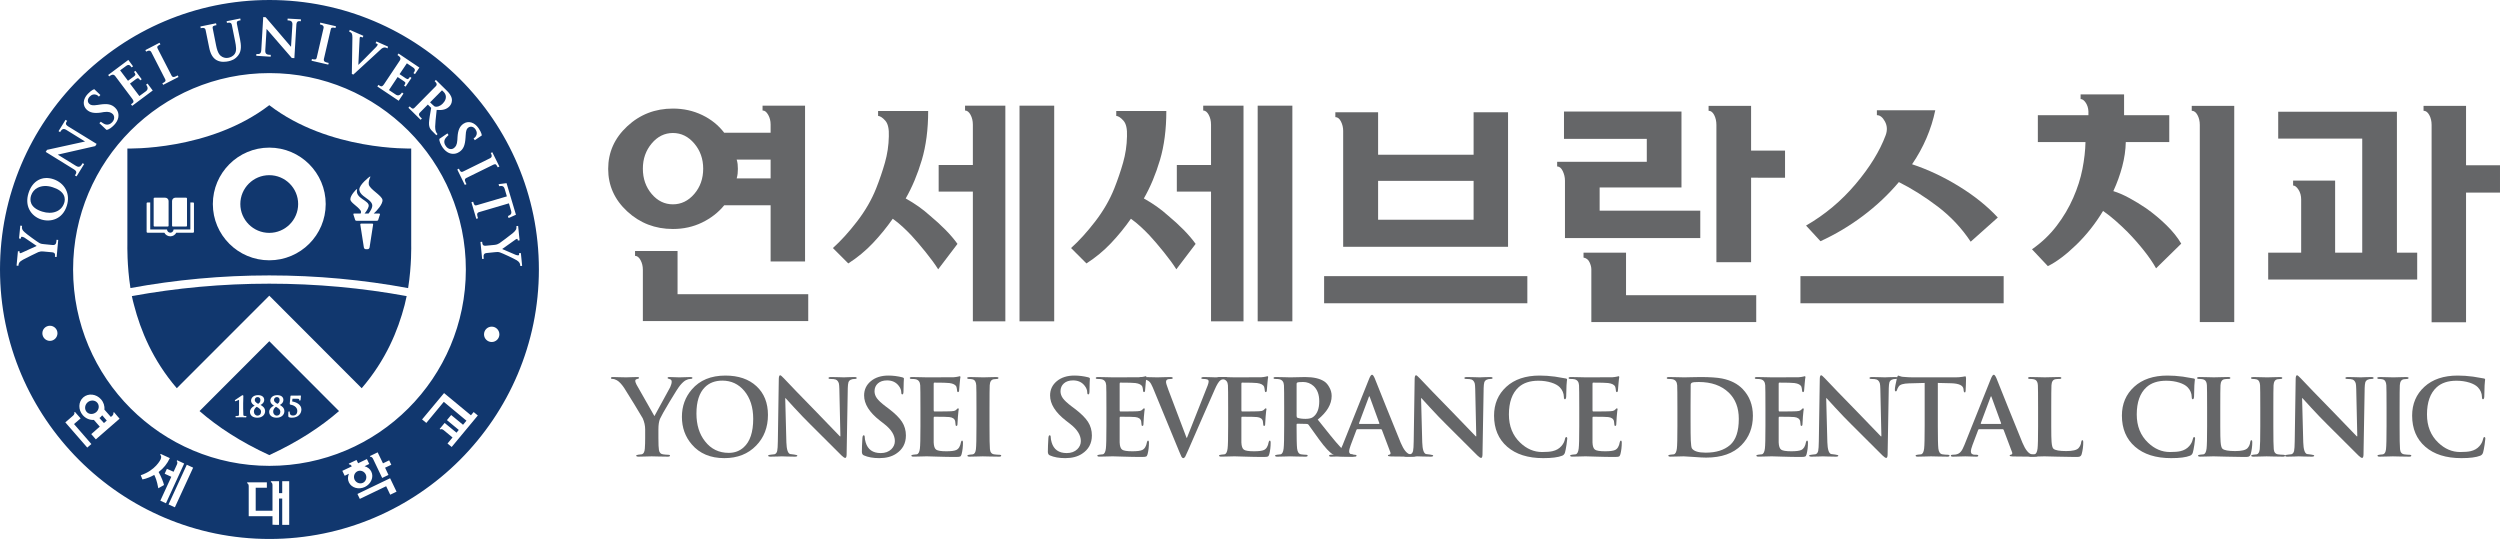
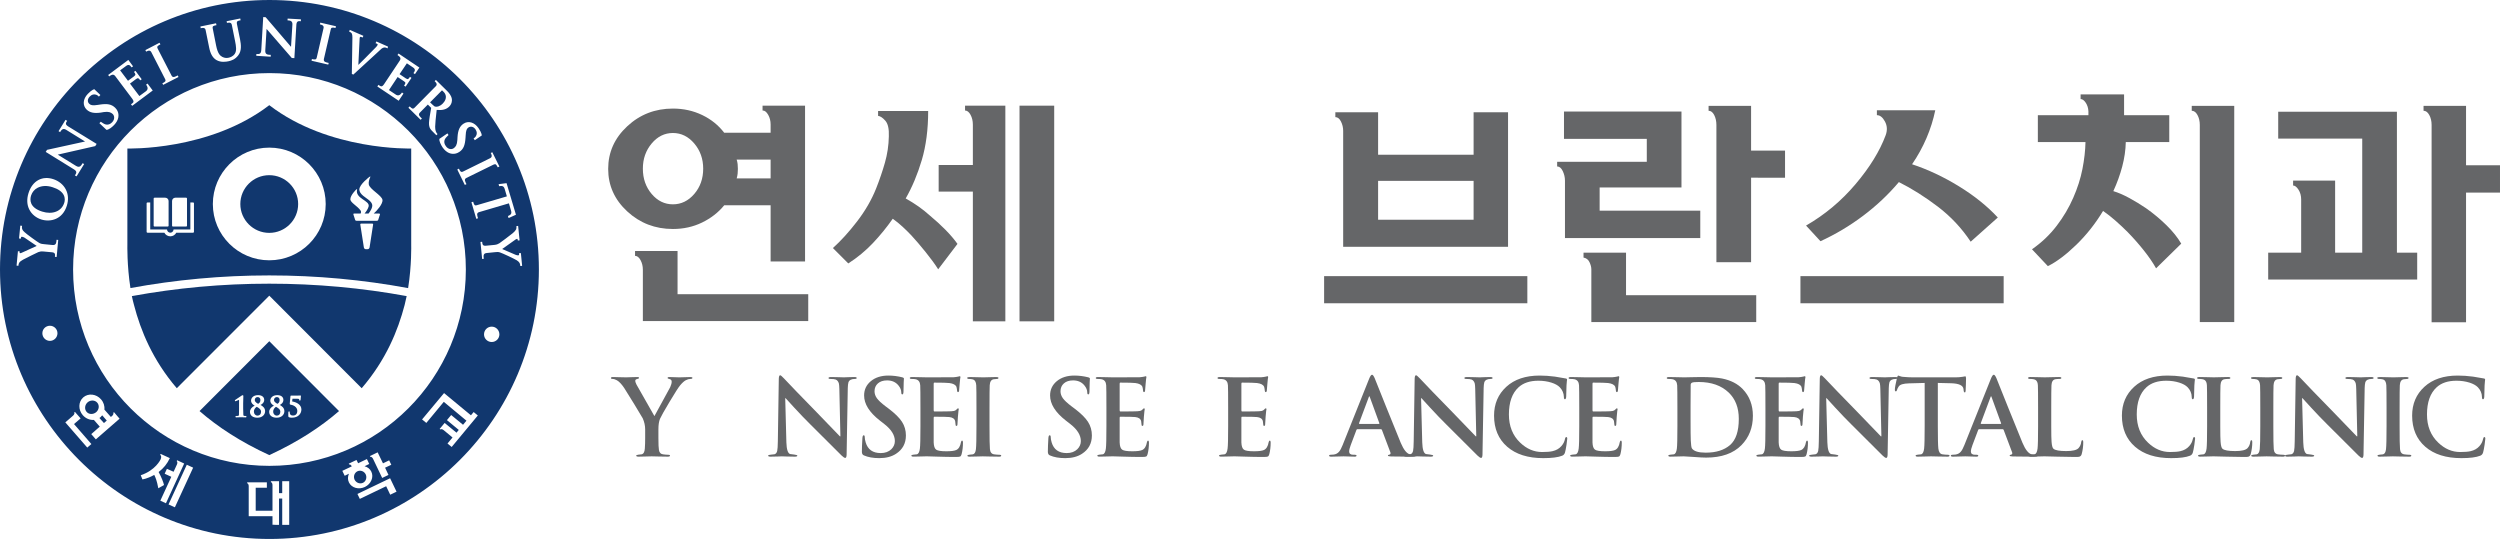
<svg xmlns="http://www.w3.org/2000/svg" version="1.1" id="레이어_1" x="0px" y="0px" width="492.872px" height="106.256px" viewBox="0 0 492.872 106.256" enable-background="new 0 0 492.872 106.256" xml:space="preserve">
  <g>
    <g>
      <path fill="#11376E" d="M71.553,95.187c0.6-0.286,0.832-1.035,0.548-1.658c-0.301-0.627-1.041-0.902-1.634-0.615    c-0.609,0.3-0.844,1.039-0.556,1.664C70.222,95.194,70.945,95.464,71.553,95.187z" />
      <path fill="#11376E" d="M85.307,20.67c0.276,0.27,0.38,0.343,0.569,0.362c0.254,0.039,0.781,0.008,1.42-0.628    c0.974-0.997,0.582-1.881,0.196-2.256l-0.353-0.345l-2.35,2.375L85.307,20.67z" />
      <path fill="#11376E" d="M19.816,82.253c-0.063,0.048-0.135,0.097-0.219,0.155c0.413,0.449,0.893,0.994,0.893,0.994l0.558-0.488    c0,0-0.514-0.567-0.903-1.035C20.04,82.012,19.936,82.125,19.816,82.253z" />
      <path fill="#11376E" d="M17.282,79.308c-0.579,0.509-0.674,1.35-0.206,1.894c0.47,0.539,1.301,0.544,1.89,0.053    c0.575-0.505,0.674-1.343,0.198-1.875C18.701,78.845,17.853,78.831,17.282,79.308z" />
      <path fill="#11376E" d="M10.358,36.906c-1.087-0.358-2.132-0.303-2.944,0.116c-0.631,0.318-1.055,0.85-1.283,1.515    c-0.268,0.847-0.338,2.383,2.178,3.175c2.028,0.65,3.839-0.046,4.36-1.733c0.102-0.305,0.208-0.901-0.113-1.538    C12.207,37.778,11.477,37.255,10.358,36.906z" />
      <path fill="#11376E" d="M53.12,0C23.844,0,0,23.822,0,53.12c0,29.297,23.844,53.136,53.12,53.136    c29.303,0,53.122-23.839,53.122-53.136C106.242,23.822,82.423,0,53.12,0L53.12,0z M96.748,30.163L96.748,30.163l0.311-0.149    l1.396,2.824l-0.327,0.149c-0.276-0.545-0.387-0.747-0.834-0.532c0,0-4.835,2.378-5.366,2.639    c-0.512,0.251-0.185,0.743,0.035,1.215l-0.324,0.146l-1.489-3.036l0.32-0.173c0.265,0.556,0.402,0.782,0.842,0.567    c0,0,5.073-2.5,5.344-2.637C97.241,30.883,96.748,30.163,96.748,30.163L96.748,30.163z M90.169,27.589L90.169,27.589L90.2,27.02    c0.085-1.35,0.435-2.124,1.155-2.616c0.964-0.665,2.184-0.308,2.986,0.862c0.672,0.979,0.64,1.439,0.64,1.439l-1.375,0.938    l-0.241-0.364c0,0,0.417-0.184,0.567-0.664c0.088-0.238,0.14-0.614-0.187-1.108c-0.38-0.54-0.931-0.675-1.392-0.373    c-0.332,0.226-0.498,0.536-0.551,1.616l-0.02,0.348c-0.1,1.564-0.412,2.306-1.216,2.849c-0.367,0.246-1.112,0.598-2.049,0.215    c-0.471-0.207-0.899-0.576-1.266-1.107c-0.335-0.508-0.7-1.247-0.622-1.678l1.587-1.082l0.212,0.332c0,0-0.417,0.392-0.531,0.538    c-0.533,0.647-0.248,1.296-0.014,1.617c0.45,0.673,1.133,0.739,1.55,0.449C89.838,28.957,90.105,28.578,90.169,27.589    L90.169,27.589z M85.932,15.751L85.932,15.751l2.115,2.083c0.449,0.431,0.901,0.957,1.03,1.64    c0.067,0.297,0.035,0.972-0.489,1.511c-0.576,0.585-1.335,0.787-2.496,0.687c-0.02,0.1-0.052,0.478-0.052,0.478    c-0.129,1.177-0.23,2.104-0.249,2.833c-0.007,0.771,0.216,1.104,0.3,1.244l0.169,0.203l-0.229,0.237l-0.724-0.729    c-0.395-0.382-0.548-0.609-0.641-0.917c-0.155-0.462-0.097-1.042,0.048-2.038l0.291-1.718l-0.657-0.654l-1.594,1.613    c-0.401,0.431,0.066,0.794,0.427,1.146l-0.255,0.247l-2.411-2.38l0.253-0.261c0.441,0.432,0.621,0.598,0.97,0.252    c0,0,3.979-4.021,4.202-4.252c0.451-0.453-0.252-0.961-0.252-0.961L85.932,15.751L85.932,15.751z M78.569,10.553L78.569,10.553    l4.113,2.768l-0.875,1.298l-0.293-0.208c0.293-0.416,0.475-0.739-0.104-1.127c-0.235-0.163-1.195-0.804-1.195-0.804l-1.441,2.138    l1.229,0.831c0.421,0.28,0.529,0.139,0.82-0.3l0.299,0.208l-1.158,1.726l-0.306-0.203c0.306-0.438,0.396-0.587-0.03-0.866    l-1.241-0.831v0.01l-1.703,2.565c0,0,1.038,0.69,1.317,0.874c0.421,0.298,0.825,0.227,1.247-0.396l0.296,0.212l-0.942,1.417    L74.39,17.05l0.212-0.319c0.492,0.319,0.676,0.514,1.135-0.164c0,0,2.675-4.011,3.07-4.608c0.408-0.6-0.172-0.92-0.446-1.103    L78.569,10.553L78.569,10.553z M68.962,5.89L68.962,5.89l2.676,1.171l-0.136,0.335l-0.282-0.107    C71.1,7.224,71.002,7.28,70.989,7.311c-0.087,0.061-0.065,0.207-0.087,0.27l-0.052,1.052c-0.067,1.208-0.192,3.966-0.203,4.167    c0.17-0.165,1.389-1.378,1.389-1.378l2.129-2.164c0.132-0.14,0.258-0.314,0.29-0.431c0.027-0.091-0.052-0.16-0.137-0.204    l-0.279-0.107l0.163-0.342l2.29,1.013l-0.082,0.352l-0.256-0.116c-0.49-0.215-0.962,0.199-0.962,0.199l-1.458,1.342l-4.076,3.742    l-0.297-0.129l0.114-7.18c0.012-0.345-0.042-0.648-0.133-0.814c-0.143-0.22-0.516-0.357-0.516-0.357L68.962,5.89L68.962,5.89z     M61.493,11.637L61.493,11.637c0.597,0.131,0.856,0.173,0.959-0.313c0,0,1.271-5.509,1.344-5.817    c0.14-0.618-0.727-0.693-0.727-0.693l0.08-0.354l3.086,0.714l-0.087,0.342c-0.613-0.12-0.847-0.165-0.951,0.324    c0,0-1.204,5.246-1.344,5.799c-0.13,0.59,0.46,0.658,0.951,0.765l-0.088,0.336l-3.296-0.768L61.493,11.637L61.493,11.637z     M50.548,10.641L50.548,10.641c0.451,0.031,0.91,0.097,0.961-0.744c0.046-0.861,0.385-6.534,0.385-6.534l0.48,0.032    c0.844,0.98,4.875,5.676,5.003,5.84c0,0,0.215-3.636,0.271-4.406c0.049-0.786-0.581-0.792-0.96-0.815l0.016-0.351l2.622,0.147    L59.31,4.188c-0.429-0.044-0.824-0.095-0.882,0.686c-0.046,0.782-0.394,6.589-0.394,6.589l-0.509-0.033l-4.968-5.728l-0.258,4.235    c-0.061,0.903,0.583,0.847,1.085,0.878l-0.021,0.368L50.52,11L50.548,10.641L50.548,10.641z M42.594,4.589L42.594,4.589    l0.083,0.372c-0.603,0.113-0.843,0.177-0.734,0.667l0.67,3.379c0.314,1.546,0.768,1.972,1.217,2.211    c0.481,0.253,0.909,0.224,1.246,0.161c0.247-0.056,0.848-0.222,1.213-0.774c0.401-0.613,0.26-1.462,0.057-2.495    c0,0-0.613-3.121-0.651-3.242c-0.127-0.629-0.945-0.343-0.945-0.343l-0.077-0.337l2.69-0.546l0.075,0.351    c-0.598,0.119-0.821,0.183-0.739,0.673l0.622,3.061c0.22,1.138,0.341,2.313-0.365,3.198c-0.61,0.802-1.354,1.035-1.929,1.157    c-0.438,0.084-1.461,0.284-2.373-0.251c-0.72-0.43-1.179-1.225-1.423-2.483c0,0-0.664-3.309-0.702-3.456    c-0.116-0.619-0.956-0.319-0.956-0.319L39.51,5.223L42.594,4.589L42.594,4.589z M31.446,8.429L31.446,8.429l0.18,0.319    c-0.548,0.289-0.759,0.407-0.531,0.852c0,0,2.464,4.78,2.729,5.308c0.27,0.521,0.76,0.18,1.217-0.041l0.149,0.318l-3.018,1.546    l-0.163-0.305c0.544-0.279,0.757-0.415,0.535-0.853c0,0-2.57-5.042-2.723-5.312c-0.294-0.576-1.009-0.068-1.009-0.068    l-0.151-0.316L31.446,8.429L31.446,8.429z M25.301,11.811L25.301,11.811l0.935,1.268l-0.294,0.207    c-0.308-0.417-0.542-0.686-1.088-0.278c-0.242,0.172-1.172,0.858-1.172,0.858l1.55,2.059l1.192-0.873    c0.394-0.313,0.309-0.445-0.009-0.877l0.285-0.213l1.238,1.663l-0.291,0.211c-0.308-0.414-0.421-0.555-0.83-0.247l-1.183,0.886    v0.015l1.842,2.447c0,0,0.996-0.73,1.284-0.937c0.403-0.317,0.49-0.705,0.041-1.309l0.287-0.216l1.023,1.37l-4.049,3.024    l-0.238-0.303c0.474-0.351,0.715-0.451,0.23-1.123c0,0-2.899-3.854-3.333-4.436c-0.415-0.567-0.927-0.14-1.185,0.06l-0.214-0.282    L25.301,11.811L25.301,11.811z M17.313,18.51L17.313,18.51c0.819-0.86,1.281-0.922,1.281-0.922l1.198,1.142l-0.295,0.318    c0,0-0.285-0.368-0.771-0.429c-0.251-0.018-0.637-0.013-1.042,0.429c-0.462,0.479-0.482,1.047-0.076,1.428    c0.288,0.261,0.62,0.373,1.684,0.205l0.355-0.056c1.53-0.235,2.329-0.072,3.039,0.6c0.311,0.295,0.822,0.957,0.634,1.953    c-0.108,0.517-0.376,1-0.826,1.471c-0.412,0.438-1.078,0.955-1.502,0.955l-1.396-1.317l0.274-0.29c0,0,0.479,0.335,0.64,0.413    c0.759,0.403,1.335-0.032,1.6-0.308c0.559-0.584,0.47-1.28,0.105-1.63c-0.354-0.322-0.776-0.509-1.749-0.378l-0.573,0.102    c-1.337,0.193-2.18,0.012-2.806-0.583C16.247,20.808,16.328,19.527,17.313,18.51L17.313,18.51z M9.271,29.541L9.271,29.541    c1.255-0.275,7.307-1.589,7.496-1.643c0,0-3.079-1.912-3.755-2.324c-0.657-0.398-0.957,0.141-1.16,0.471l-0.313-0.186l1.382-2.234    l0.317,0.198c-0.227,0.352-0.482,0.67,0.189,1.091c0.672,0.409,5.625,3.458,5.625,3.458l-0.279,0.433l-7.387,1.682l3.6,2.22    c0.77,0.477,1.036-0.121,1.301-0.541l0.299,0.18l-1.491,2.424l-0.328-0.184c0.248-0.386,0.537-0.754-0.196-1.201    c-0.726-0.449-5.56-3.438-5.56-3.438L9.271,29.541L9.271,29.541z M9.844,67.205L9.844,67.205c-0.832,0-1.493-0.678-1.493-1.505    c0-0.819,0.661-1.479,1.493-1.479c0.812,0,1.486,0.66,1.486,1.479C11.331,66.526,10.656,67.205,9.844,67.205L9.844,67.205z     M11.168,50.666L11.168,50.666l-0.341-0.031c0.063-0.48,0.074-0.835-0.573-0.899c-0.642-0.066-1.657-0.153-1.657-0.153    c-0.524-0.051-0.737,0.016-1.047,0.121c-0.147,0.059-2.442,1.177-2.993,1.483C4.2,51.373,3.927,51.595,3.8,51.783    c-0.15,0.22-0.172,0.62-0.172,0.62l-0.363-0.038l0.269-2.839L3.88,49.56c0,0-0.019,0.161-0.019,0.232l0.019,0.047    c0.018,0.056,0.047,0.081,0.088,0.081c0.079,0,0.259-0.069,0.31-0.088c0.238-0.096,2.956-1.346,2.956-1.346    s-2.295-1.565-2.43-1.648c-0.205-0.101-0.352-0.159-0.482-0.159c-0.089-0.016-0.173,0.033-0.173,0.101    c-0.009,0.075-0.021,0.267-0.021,0.267l-0.375-0.029L4,44.486l0.351,0.03c0,0-0.022,0.186-0.029,0.286    c0,0.104,0.007,0.252,0.074,0.409c0.074,0.193,0.169,0.301,0.427,0.544c0.36,0.361,2.562,1.959,2.951,2.161    c0.322,0.174,0.637,0.2,0.945,0.226c0,0,0.9,0.092,1.64,0.163c0.734,0.065,0.734-0.471,0.789-1.034l0.33,0.033L11.168,50.666    L11.168,50.666z M8.142,43.271L8.142,43.271c-1.025-0.326-1.891-1.026-2.357-1.952c-0.481-0.929-0.537-2.052-0.165-3.247    c0.384-1.224,1.067-2.119,1.986-2.598c0.832-0.439,1.836-0.5,2.873-0.164c1.107,0.356,2,1.079,2.49,2.028    c0.503,0.965,0.568,2.08,0.206,3.229C12.33,43.251,9.972,43.842,8.142,43.271L8.142,43.271z M17.203,88.24L17.203,88.24    c-0.051-0.079-4.263-4.901-4.325-4.969c0.07-0.064,1.547-1.345,1.547-1.345c0.208-0.18,0.32-0.486,0.208-0.597    c0.035-0.031,0.112-0.093,0.136-0.127c0.07,0.059,1.125,1.28,1.125,1.28c-0.063,0.06-1.302,1.12-1.302,1.12s3.364,3.87,3.424,3.94    C17.956,87.585,17.282,88.182,17.203,88.24L17.203,88.24z M18.892,86.623L18.892,86.623c-0.05-0.058-0.842-0.975-0.899-1.038    c0.066-0.051,1.676-1.476,1.676-1.476s-0.767-0.87-1.161-1.326c-0.778,0.061-1.601-0.265-2.183-0.929    c-0.934-1.072-0.899-2.645,0.094-3.515c0.992-0.86,2.559-0.69,3.497,0.387c0.515,0.581,0.746,1.32,0.662,2.022    c0.243,0.272,1.279,1.454,1.279,1.454l0.246-0.204c0.221-0.191,0.329-0.488,0.221-0.608c0.042-0.046,0.107-0.092,0.151-0.13    c0.043,0.068,1.046,1.221,1.101,1.285C23.508,82.6,18.966,86.564,18.892,86.623L18.892,86.623z M30.434,93.673L30.434,93.673    l-0.021-0.044l-0.049,0.02c-1.319,0.748-2.288,0.864-2.288,0.864c-0.036-0.064-0.3-0.736-0.332-0.821    c2.914-0.962,3.893-3.067,3.917-3.114v-0.013c0.286-0.627-0.053-0.885-0.076-0.898c0.022-0.054,0.063-0.135,0.083-0.183    c0.073,0.047,1.74,0.789,1.816,0.833c-0.516,1.104-1.218,1.994-2.19,2.724l-0.02,0.024l0.045,0.084    c0.509,0.942,0.859,1.824,1.021,2.474c-0.054,0.012-1.021,0.57-1.13,0.641C30.924,94.681,30.623,94.074,30.434,93.673    L30.434,93.673z M31.609,98.71L31.609,98.71c0.029-0.101,2.164-4.709,2.164-4.709s-1.24-0.574-1.31-0.605    c0.027-0.084,0.417-0.913,0.441-0.972c0.095,0.028,1.319,0.585,1.319,0.585l0.667-1.457c0.113-0.249,0.097-0.56-0.043-0.624    h-0.008c0.016-0.056,0.051-0.136,0.074-0.196c0.084,0.038,1.387,0.646,1.387,0.646l0.007,0.012    c-0.043,0.081-3.55,7.737-3.591,7.829C32.642,99.174,31.682,98.74,31.609,98.71L31.609,98.71z M34.478,100.014L34.478,100.014    c-0.063-0.016-1.167-0.53-1.251-0.563c0.042-0.083,3.563-7.743,3.598-7.83c0.081,0.029,1.244,0.573,1.244,0.573h0.009    C38.038,92.279,34.52,99.931,34.478,100.014L34.478,100.014z M57.016,103.478L57.016,103.478c-0.098,0-1.304,0-1.376,0    c0-0.09,0-5.189,0-5.189h-0.63c0,0,0,5.099,0,5.189c-0.083,0-1.207,0-1.289-0.033c0,0,0-0.714,0-1.676c-0.954,0-4.598,0-4.687,0    c0-0.09,0-5.941,0-5.941c0-0.292-0.146-0.551-0.307-0.551c0-0.06,0-0.149,0-0.189c0.084,0,3.784,0,3.886,0    c0,0.065,0,0.987,0,1.062c-0.102,0-2.202,0-2.202,0v4.534c0,0,2.539,0,3.31,0c0-2.245,0-5.059,0-5.059    c0-0.29-0.153-0.568-0.313-0.568c0-0.057,0-0.142,0-0.187c0.085,0,1.518,0,1.601,0c0,0.091,0,2.352,0,2.352h0.63    c0,0,0-2.261,0-2.352c0.081,0,1.376,0,1.376,0C57.016,94.96,57.016,103.388,57.016,103.478L57.016,103.478z M68.794,95.113    L68.794,95.113c-0.271-0.562-0.244-1.161,0-1.717c-0.481,0.221-0.823,0.395-0.839,0.403c-0.039-0.087-0.42-0.897-0.466-0.973    c0.084-0.032,1.87-0.884,1.87-0.884l-0.035-0.054c-0.136-0.238-0.351-0.384-0.487-0.308c-0.013-0.041-0.062-0.117-0.08-0.171    c0.08-0.043,1.527-0.729,1.527-0.729c0.044,0.072,0.318,0.651,0.318,0.651s1.654-0.787,1.732-0.831    c0.041,0.076,0.435,0.888,0.455,0.969c-0.007,0.012-0.381,0.18-0.915,0.451c0.586,0.154,1.077,0.529,1.33,1.063    c0.527,1.076-0.049,2.432-1.266,3.02C70.72,96.581,69.315,96.19,68.794,95.113L68.794,95.113z M76.587,93.629L76.587,93.629    c-0.074,0.044-1.164,0.561-1.239,0.599c-0.029-0.092-1.806-3.779-1.806-3.779c-0.12-0.259-0.386-0.451-0.526-0.376    c-0.02-0.043-0.063-0.121-0.087-0.16c0.074-0.043,1.454-0.703,1.526-0.736c0.042,0.077,1.048,2.171,1.048,2.171    s1.141-0.555,1.221-0.595c0.04,0.075,0.384,0.799,0.422,0.878c-0.087,0.041-1.228,0.575-1.228,0.575S76.556,93.545,76.587,93.629    L76.587,93.629z M76.932,97.531L76.932,97.531c-0.035-0.077-0.799-1.673-0.799-1.673s-5.125,2.462-5.197,2.502    c-0.044-0.072-0.438-0.906-0.468-0.978c0.085-0.048,6.357-3.034,6.441-3.095c0.041,0.083,1.237,2.572,1.268,2.648    C78.105,96.978,77.016,97.497,76.932,97.531L76.932,97.531z M53.12,91.844L53.12,91.844c-21.378,0-38.71-17.328-38.71-38.706    c0-21.388,17.332-38.727,38.71-38.727c21.388,0,38.722,17.339,38.722,38.727C91.842,74.517,74.508,91.844,53.12,91.844    L53.12,91.844z M89.049,88.122L89.049,88.122c-0.068-0.046-0.771-0.625-0.823-0.683c0.052-0.058,0.99-1.192,0.99-1.192    l-1.756-1.451c-0.213-0.183-0.526-0.252-0.62-0.124h-0.007c-0.052-0.03-0.12-0.085-0.153-0.109    c0.064-0.063,0.931-1.122,0.981-1.181c0.076,0.059,2.337,1.923,2.337,1.923l0.448-0.543c0,0-2.268-1.875-2.336-1.935    c0.049-0.064,0.787-0.93,0.838-1.006c0.068,0.057,2.337,1.925,2.337,1.925s0.297-0.345,0.676-0.806    c-0.993-0.834-4.469-3.718-4.469-3.718s-3.384,4.076-3.442,4.159c-0.074-0.063-0.766-0.622-0.841-0.687    c0.067-0.079,4.336-5.199,4.336-5.199c0.065,0.037,4.195,3.465,5.3,4.382c0.289-0.347,0.519-0.624,0.536-0.643    c0.061,0.049,0.754,0.634,0.821,0.676C94.136,81.991,89.111,88.052,89.049,88.122L89.049,88.122z M94.241,43.031L94.241,43.031    l-0.343,0.111l-0.958-3.269l0.339-0.103c0.181,0.587,0.269,0.833,0.74,0.682c0,0,5.026-1.466,5.909-1.736    c-0.321-1.093-0.384-1.325-0.427-1.449c-0.192-0.665-0.563-0.631-1.1-0.562l-0.104-0.395l1.568-0.202l1.852,6.227l-1.449,0.657    l-0.126-0.397c0.478-0.222,0.81-0.392,0.618-1.048c-0.037-0.125-0.096-0.367-0.428-1.458c-0.756,0.223-5.388,1.587-5.906,1.741    C93.868,42.002,94.1,42.553,94.241,43.031L94.241,43.031z M96.941,67.427L96.941,67.427c-0.841,0-1.517-0.678-1.517-1.503    c0-0.851,0.675-1.526,1.517-1.526c0.834,0,1.513,0.675,1.513,1.526C98.454,66.749,97.775,67.427,96.941,67.427L96.941,67.427z     M102.543,52.177L102.543,52.177c-0.015-0.103-0.057-0.259-0.152-0.394c-0.104-0.175-0.223-0.266-0.508-0.465    c-0.439-0.28-2.881-1.422-3.318-1.554c-0.342-0.115-0.639-0.083-0.96-0.05c0,0-0.921,0.086-1.642,0.169    c-0.736,0.064-0.652,0.576-0.588,1.142l-0.319,0.034l-0.335-3.361l0.335-0.03c0.043,0.495,0.108,0.843,0.733,0.776    c0.654-0.066,1.677-0.16,1.677-0.16c0.499-0.049,0.706-0.167,0.98-0.321c0.142-0.076,2.176-1.607,2.667-2.012    c0.312-0.253,0.532-0.525,0.63-0.717c0.117-0.265,0.064-0.661,0.064-0.661l0.341-0.037l0.289,2.852l-0.347,0.033    c0,0-0.02-0.176-0.043-0.235l-0.016-0.031c-0.009-0.053-0.067-0.078-0.1-0.063c-0.073,0-0.235,0.094-0.287,0.128    c-0.221,0.133-2.643,1.875-2.643,1.875s2.54,1.103,2.707,1.162c0.206,0.067,0.362,0.098,0.494,0.085    c0.084-0.012,0.146-0.085,0.139-0.144c0-0.077-0.024-0.279-0.024-0.279l0.374-0.025l0.248,2.527l-0.365,0.02    C102.572,52.442,102.568,52.274,102.543,52.177z" />
      <path fill="#11376E" d="M25.997,58.375c0.124,0.595,0.262,1.189,0.426,1.769c1.303,5.016,3.662,10.817,8.432,16.391L53.09,58.291    l18.215,18.244c4.796-5.574,7.148-11.375,8.463-16.391c0.148-0.58,0.288-1.174,0.404-1.769c-8.766-1.608-17.822-2.448-27.09-2.448    C43.811,55.927,34.762,56.767,25.997,58.375z" />
      <path fill="#11376E" d="M53.082,34.536c-3.141,0-5.701,2.546-5.701,5.688c0,3.137,2.56,5.687,5.701,5.687    c3.145,0,5.698-2.549,5.698-5.687C58.78,37.082,56.227,34.536,53.082,34.536z" />
      <path fill="#11376E" d="M54.415,80.199c-0.219,0.145-0.556,0.435-0.556,0.959c0,0.458,0.319,0.782,0.726,0.782    c0.404,0,0.679-0.297,0.679-0.75C55.264,80.706,54.882,80.466,54.415,80.199z" />
      <path fill="#11376E" d="M50.622,80.199c-0.221,0.145-0.565,0.435-0.565,0.959c0,0.458,0.312,0.782,0.716,0.782    c0.409,0,0.693-0.297,0.693-0.75C51.466,80.706,51.082,80.466,50.622,80.199z" />
      <path fill="#11376E" d="M54.682,79.613c0.211-0.096,0.445-0.309,0.445-0.751c0-0.393-0.257-0.575-0.522-0.575    c-0.428,0-0.586,0.31-0.586,0.569C54.019,79.142,54.196,79.321,54.682,79.613z" />
      <path fill="#11376E" d="M50.879,79.613c0.203-0.096,0.463-0.309,0.463-0.751c0-0.393-0.267-0.575-0.536-0.575    c-0.438,0-0.574,0.31-0.574,0.569C50.232,79.142,50.392,79.321,50.879,79.613z" />
      <path fill="#11376E" d="M39.341,81.041c3.559,3.1,8.05,6.061,13.749,8.683c5.69-2.622,10.179-5.583,13.751-8.683L53.09,67.271    L39.341,81.041L39.341,81.041z M48.427,82.287L48.427,82.287l-0.686-0.022H47.51h-0.274l-0.65,0.022    c-0.145,0-0.169-0.084-0.169-0.134c0-0.09,0.049-0.142,0.117-0.142l0.414-0.021c0.125-0.034,0.141-0.065,0.16-0.22l0.021-1.245    V79.66v-0.713c0,0,0-0.102-0.011-0.116c-0.053,0-0.305,0.116-0.438,0.175l-0.168,0.07l-0.095,0.033    c-0.07,0-0.111-0.057-0.111-0.133c0-0.056,0.022-0.119,0.088-0.145c0.023-0.033,1.056-0.699,1.255-0.845l0.224-0.087    c0,0,0.099,0.016,0.099,0.201v0.071l-0.034,1.347v1.009l0.034,1.245c0.005,0.155,0.038,0.186,0.148,0.22l0.354,0.021    c0.063,0,0.118,0.051,0.118,0.142C48.591,82.203,48.564,82.287,48.427,82.287L48.427,82.287z M50.742,82.351L50.742,82.351    c-0.894,0-1.461-0.438-1.461-1.149c0-0.496,0.344-0.947,0.927-1.226c-0.328-0.192-0.709-0.49-0.709-1    c0-0.438,0.359-1.077,1.38-1.077c0.725,0,1.21,0.354,1.21,0.932c0,0.576-0.485,0.889-0.728,1.001    c0.382,0.215,0.906,0.557,0.906,1.228C52.267,81.714,51.743,82.351,50.742,82.351L50.742,82.351z M56.836,81.879L56.836,81.879    l0.011-0.618c0.006-0.039,0.036-0.156,0.146-0.156c0.055,0,0.118,0.008,0.118,0.167c0,0.443,0.222,0.655,0.669,0.655    c0.386,0,0.834-0.231,0.834-0.927c0-0.856-0.96-1.183-1.325-1.216c-0.159-0.036-0.167-0.14-0.167-0.207l0.141-1.444    c0-0.054,0.019-0.146,0.164-0.146h1.352l0.359-0.015l0.056-0.014c0.132,0,0.132,0.12,0.132,0.182l-0.071,0.717    c-0.011,0.068-0.061,0.122-0.164,0.122c0,0-0.09-0.002-0.09-0.147c0-0.104,0-0.221-0.396-0.221c0,0-0.823,0-0.949,0    c0,0.103-0.046,0.422-0.054,0.531c0.894,0.163,1.817,0.643,1.817,1.588c0,0.781-0.59,1.621-1.893,1.621    c-0.202,0-0.414-0.03-0.542-0.093h-0.011c-0.136-0.071-0.136-0.17-0.136-0.3V81.879L56.836,81.879z M54.674,77.899L54.674,77.899    c0.722,0,1.196,0.354,1.196,0.932c0,0.576-0.454,0.889-0.709,1.001c0.37,0.215,0.905,0.557,0.905,1.228    c0,0.655-0.521,1.291-1.525,1.291c-0.886,0-1.473-0.438-1.473-1.149c0-0.496,0.352-0.947,0.938-1.226    c-0.342-0.192-0.715-0.49-0.715-1C53.29,78.539,53.655,77.899,54.674,77.899z" />
      <path fill="#11376E" d="M81.07,48.266V29.277c0,0-16.202,0.511-27.98-8.543c-11.789,9.055-27.978,8.543-27.978,8.543v18.989    c0,0-0.095,4.06,0.604,8.524c8.856-1.627,17.998-2.493,27.365-2.493c9.371,0,18.517,0.866,27.379,2.501    C81.175,52.338,81.07,48.266,81.07,48.266L81.07,48.266z M33.923,39.622L33.923,39.622c0-0.355,0.287-0.646,0.65-0.646h2.133    c0.084,0,0.162,0.069,0.162,0.155v5.381c0,0.083-0.078,0.155-0.162,0.155h-2.623c-0.095,0-0.16-0.072-0.16-0.155V39.622    L33.923,39.622z M30.294,39.13L30.294,39.13c0-0.085,0.063-0.155,0.17-0.155h2.112c0.36,0,0.663,0.292,0.663,0.646v4.89    c0,0.083-0.074,0.155-0.162,0.155h-2.613c-0.107,0-0.17-0.072-0.17-0.155V39.13L30.294,39.13z M38.238,45.721L38.238,45.721    c0,0.084-0.074,0.16-0.161,0.16h-3.327c-0.225,0.424-0.658,0.711-1.173,0.711c-0.5,0-0.956-0.288-1.174-0.711h-3.337    c-0.084,0-0.16-0.075-0.16-0.16v-5.662c0-0.069,0.075-0.146,0.16-0.146h0.552v5.321h3.317v0.061    c0.033,0.324,0.313,0.582,0.642,0.582c0.323,0,0.599-0.258,0.632-0.582l0.013-0.061h3.305v-5.321h0.55    c0.086,0,0.161,0.077,0.161,0.146V45.721L38.238,45.721z M53.09,51.317L53.09,51.317c-6.144,0-11.128-4.961-11.128-11.093    c0-6.12,4.985-11.121,11.128-11.121c6.142,0,11.123,5,11.123,11.121C64.212,46.356,59.231,51.317,53.09,51.317L53.09,51.317z     M72.86,48.787L72.86,48.787c-0.039,0.191-0.188,0.341-0.388,0.341h-0.354c-0.199,0-0.35-0.15-0.382-0.341l-0.704-4.519    c-0.025-0.098,0.067-0.187,0.179-0.187h2.164c0.118,0,0.209,0.088,0.185,0.187L72.86,48.787L72.86,48.787z M74.701,42.093    L74.701,42.093c0,0,0.292-0.005,0.19,0.243l-0.341,1.056c0,0-0.058,0.133-0.265,0.133h-3.993c-0.197,0-0.261-0.133-0.261-0.133    l-0.343-1.051c-0.119-0.278,0.171-0.248,0.171-0.248H71.1c0.089-0.179,0.111-0.382,0-0.574c-0.644-0.932-2.043-1.57-2.028-2.252    c0.01-0.795,1.158-1.928,1.213-1.947c0.076-0.065,0.137-0.043,0.114,0.027c-0.443,1.849,2.583,2.151,2.273,3.365    c-0.136,0.5-0.478,1-0.797,1.381h0.789c0.338-0.415,0.883-1.274,0.691-1.821c-0.092-0.283-0.248-0.457-0.43-0.65    c-0.403-0.384-0.934-0.678-1.319-1.017c-0.478-0.384-0.768-0.835-0.768-1.247c0.02-1.012,1.982-2.48,2.025-2.51    c0.1-0.08,0.184-0.06,0.152,0.029c-0.226,0.458-0.383,1.047-0.31,1.463c0.13,0.947,2.551,2.166,2.698,3.052    c0.127,0.804-1.149,2.209-1.715,2.699H74.701z" />
    </g>
    <g>
      <g>
        <path fill="#656668" d="M138.418,43.869c-1.75,0.851-3.668,1.276-5.755,1.276c-3.5,0-6.501-1.156-9.005-3.467     c-2.504-2.312-3.756-5.104-3.756-8.379c0-3.274,1.252-6.075,3.756-8.403c2.504-2.328,5.506-3.492,9.005-3.492     c2.086,0,4.013,0.426,5.779,1.276c1.765,0.851,3.21,2.015,4.334,3.491h9.15v-1.637c0-0.706-0.161-1.34-0.482-1.902     c-0.321-0.561-0.674-0.843-1.059-0.843h-0.048v-0.963h8.379V51.55h-6.79V40.474h-9.15     C141.621,41.887,140.167,43.019,138.418,43.869z M133.579,49.479v8.524h25.764V63.3H126.74V53.188     c0-0.706-0.153-1.34-0.458-1.902c-0.305-0.562-0.667-0.843-1.083-0.843v-0.963H133.579z M128.474,28.291     c-1.156,1.38-1.734,3.034-1.734,4.96c0,1.958,0.578,3.62,1.734,4.984c1.156,1.365,2.552,2.047,4.189,2.047     s3.042-0.682,4.214-2.047c1.171-1.364,1.757-3.025,1.757-4.984c0-1.926-0.586-3.58-1.757-4.96     c-1.172-1.38-2.577-2.071-4.214-2.071S129.63,26.911,128.474,28.291z M151.926,35.177v-3.708h-6.694     c0.096,0.289,0.16,0.586,0.192,0.891c0.032,0.306,0.048,0.619,0.048,0.939c0,0.322-0.017,0.635-0.048,0.939     c-0.032,0.305-0.096,0.618-0.192,0.939H151.926z" />
        <path fill="#656668" d="M181.061,40.691c0.802,0.562,1.557,1.164,2.263,1.806c1.124,0.931,2.15,1.871,3.082,2.817     c0.931,0.947,1.717,1.871,2.36,2.769l-3.805,5.008c-0.578-0.931-1.396-2.054-2.456-3.371c-1.059-1.316-2.006-2.423-2.841-3.323     c-0.546-0.578-1.125-1.147-1.734-1.709c-0.61-0.562-1.252-1.083-1.926-1.565c-1.188,1.702-2.497,3.307-3.925,4.815     c-1.429,1.509-3.042,2.841-4.839,3.997l-3.034-3.034c1.573-1.413,3.162-3.162,4.768-5.249c1.605-2.087,2.857-4.254,3.756-6.501     c0.674-1.701,1.252-3.395,1.733-5.08c0.481-1.686,0.738-3.411,0.771-5.177c0.064-1.477-0.168-2.512-0.698-3.106     c-0.53-0.594-1.004-0.907-1.42-0.939v-0.963h9.872c0,3.628-0.418,6.846-1.252,9.655c-0.835,2.81-1.895,5.338-3.178,7.584     C179.423,39.607,180.257,40.13,181.061,40.691z M198.204,20.827v42.522h-6.405V37.778h-6.742v-5.249h6.742v-7.946     c0-0.738-0.153-1.389-0.458-1.951c-0.306-0.561-0.667-0.843-1.083-0.843v-0.963H198.204z M207.835,20.827v42.522h-6.838V20.827     H207.835z" />
-         <path fill="#656668" d="M228.013,40.691c0.802,0.562,1.557,1.164,2.263,1.806c1.124,0.931,2.15,1.871,3.082,2.817     c0.931,0.947,1.717,1.871,2.36,2.769l-3.805,5.008c-0.578-0.931-1.396-2.054-2.456-3.371c-1.059-1.316-2.006-2.423-2.841-3.323     c-0.546-0.578-1.125-1.147-1.734-1.709c-0.61-0.562-1.252-1.083-1.926-1.565c-1.188,1.702-2.497,3.307-3.925,4.815     c-1.429,1.509-3.042,2.841-4.839,3.997l-3.034-3.034c1.573-1.413,3.162-3.162,4.768-5.249c1.605-2.087,2.857-4.254,3.756-6.501     c0.674-1.701,1.252-3.395,1.733-5.08c0.481-1.686,0.738-3.411,0.771-5.177c0.064-1.477-0.168-2.512-0.698-3.106     c-0.53-0.594-1.004-0.907-1.42-0.939v-0.963h9.872c0,3.628-0.418,6.846-1.252,9.655c-0.835,2.81-1.895,5.338-3.178,7.584     C226.376,39.607,227.21,40.13,228.013,40.691z M245.157,20.827v42.522h-6.405V37.778h-6.742v-5.249h6.742v-7.946     c0-0.738-0.153-1.389-0.458-1.951c-0.306-0.561-0.667-0.843-1.083-0.843v-0.963H245.157z M254.788,20.827v42.522h-6.838V20.827     H254.788z" />
        <path fill="#656668" d="M261.047,59.785v-5.346h40.067v5.346H261.047z M264.804,48.661V25.787c0-0.642-0.145-1.252-0.434-1.83     c-0.289-0.578-0.658-0.867-1.107-0.867v-0.963h8.428v8.379h18.828v-8.379h6.791v26.534H264.804z M290.519,35.659h-18.828v7.657     h18.828V35.659z" />
        <path fill="#656668" d="M308.531,46.927V35.61c0-0.642-0.145-1.268-0.434-1.878c-0.289-0.609-0.658-0.915-1.107-0.915v-0.915     h17.673v-4.526h-16.325v-5.394H331.5v14.977h-16.132v4.575h19.84v5.394H308.531z M313.37,51.695     c-0.24-0.513-0.634-0.819-1.18-0.915v-0.963h8.38v8.379h25.667v5.297h-32.506V53.091     C313.731,52.674,313.611,52.208,313.37,51.695z M345.225,35.033v16.662h-6.838V24.631c0-0.738-0.145-1.388-0.434-1.95     c-0.289-0.562-0.658-0.843-1.107-0.843v-0.963h8.379v8.813h6.694v5.345H345.225z" />
        <path fill="#656668" d="M354.953,59.785v-5.346h40.066v5.346H354.953z M367.305,42.545c-2.648,1.991-5.45,3.66-8.403,5.008     l-2.842-3.082c3.725-2.15,6.983-4.879,9.776-8.187c2.793-3.306,4.768-6.517,5.923-9.631c0.353-0.963,0.305-1.861-0.145-2.697     c-0.45-0.834-0.979-1.252-1.589-1.252v-0.963h11.509c-0.385,1.862-0.963,3.692-1.733,5.49c-0.771,1.798-1.718,3.515-2.841,5.153     c3.113,1.028,6.188,2.472,9.222,4.334c3.034,1.862,5.594,3.917,7.681,6.164l-5.345,4.767c-1.767-2.664-3.925-4.967-6.478-6.91     c-2.552-1.942-5.112-3.555-7.681-4.84C372.305,38.34,369.954,40.555,367.305,42.545z" />
        <path fill="#656668" d="M418.399,32.817c-0.434,1.637-1.02,3.259-1.758,4.864c0.963,0.289,2.006,0.739,3.13,1.349     c1.123,0.61,2.23,1.284,3.322,2.022c1.413,0.996,2.745,2.103,3.997,3.323c1.252,1.221,2.231,2.44,2.938,3.66l-4.96,4.864     c-0.61-1.091-1.404-2.255-2.384-3.491c-0.979-1.235-2.046-2.448-3.202-3.636c-0.771-0.771-1.565-1.517-2.384-2.239     s-1.646-1.373-2.479-1.95c-1.51,2.504-3.275,4.736-5.298,6.694c-2.022,1.958-3.885,3.355-5.586,4.189l-3.13-3.323     c1.894-1.316,3.516-2.857,4.863-4.623c1.349-1.765,2.439-3.612,3.275-5.538c0.834-1.894,1.436-3.78,1.806-5.658     c0.368-1.878,0.569-3.652,0.602-5.321h-9.391v-5.297h9.969v-0.771c-0.032-0.642-0.209-1.204-0.53-1.686     c-0.321-0.481-0.658-0.722-1.011-0.722v-0.915h8.571v4.093h8.909v5.297h-8.571C419.064,29.575,418.832,31.18,418.399,32.817z      M433.688,63.493V24.631c0-0.738-0.152-1.388-0.457-1.95c-0.306-0.562-0.683-0.843-1.132-0.843v-0.963h8.379v42.618H433.688z" />
        <path fill="#656668" d="M476.547,49.817v5.297h-29.376v-5.297h6.501V39.318c0-0.738-0.177-1.38-0.529-1.926     c-0.354-0.546-0.707-0.819-1.06-0.819V35.61h8.283v14.207h5.345V27.328h-16.565V22.03h23.404v27.787H476.547z M486.178,37.97     v25.571h-6.79v-38.91c0-0.738-0.152-1.388-0.457-1.95c-0.306-0.562-0.683-0.843-1.132-0.843v-0.963h8.379v11.702h6.693v5.394     H486.178z" />
      </g>
      <g>
        <path fill="#656668" d="M127.193,86.354v-1.702c0-0.733-0.16-1.46-0.478-2.18c-0.083-0.166-0.626-1.072-1.63-2.72     c-1.004-1.647-1.679-2.733-2.024-3.26c-0.512-0.761-0.99-1.266-1.433-1.516c-0.318-0.18-0.609-0.27-0.872-0.27     c-0.208,0-0.311-0.063-0.311-0.187s0.131-0.187,0.394-0.187c0.097,0,0.495,0.011,1.194,0.031     c0.699,0.021,1.173,0.031,1.422,0.031c0.11,0,0.422-0.01,0.934-0.031c0.512-0.021,0.941-0.031,1.288-0.031     c0.208,0,0.311,0.063,0.311,0.187c0,0.083-0.152,0.159-0.457,0.229c-0.194,0.042-0.291,0.166-0.291,0.374     c0,0.125,0.083,0.36,0.249,0.706c0.055,0.125,1.232,2.194,3.529,6.208c0.941-1.688,1.979-3.592,3.114-5.709     c0.194-0.429,0.291-0.789,0.291-1.08c0-0.277-0.135-0.446-0.405-0.509c-0.27-0.062-0.405-0.135-0.405-0.218     c0-0.125,0.118-0.187,0.353-0.187s0.571,0.011,1.007,0.031c0.436,0.021,0.751,0.031,0.945,0.031c0.152,0,0.529-0.01,1.131-0.031     c0.603-0.021,0.966-0.031,1.09-0.031c0.249,0,0.374,0.056,0.374,0.166c0,0.139-0.135,0.208-0.405,0.208s-0.568,0.083-0.893,0.249     c-0.326,0.166-0.703,0.505-1.132,1.017c-0.332,0.402-1.027,1.488-2.086,3.26c-1.059,1.772-1.685,2.886-1.879,3.343     c-0.208,0.498-0.312,1.19-0.312,2.076v1.702c0,1.218,0.035,2.007,0.104,2.367c0.083,0.512,0.353,0.796,0.81,0.851     c0.401,0.056,0.748,0.083,1.038,0.083c0.221,0,0.332,0.056,0.332,0.166c0,0.139-0.145,0.208-0.436,0.208     c-0.498,0-1.121-0.011-1.868-0.031c-0.748-0.021-1.184-0.031-1.308-0.031c-0.152,0-0.554,0.01-1.204,0.031     c-0.651,0.021-1.114,0.031-1.391,0.031c-0.305,0-0.457-0.069-0.457-0.208c0-0.083,0.152-0.145,0.457-0.187     c0.193-0.028,0.395-0.048,0.602-0.063c0.387-0.083,0.602-0.463,0.644-1.142C127.172,87.836,127.193,87.144,127.193,86.354z" />
-         <path fill="#656668" d="M142.805,90.32c-2.74,0-4.879-0.899-6.415-2.699c-1.301-1.508-1.952-3.322-1.952-5.439     c0-2.09,0.65-3.889,1.952-5.398c1.563-1.827,3.771-2.741,6.623-2.741c2.575,0,4.616,0.699,6.125,2.097     c1.508,1.398,2.263,3.287,2.263,5.668c0,2.436-0.775,4.45-2.326,6.042C147.483,89.497,145.394,90.32,142.805,90.32z      M143.677,89.282c1.163,0,2.146-0.367,2.948-1.101c1.246-1.121,1.869-2.99,1.869-5.605c0-2.27-0.588-4.111-1.765-5.523     c-1.135-1.342-2.575-2.014-4.319-2.014c-1.426,0-2.574,0.436-3.446,1.308c-1.107,1.107-1.661,2.837-1.661,5.19     c0,2.229,0.567,4.056,1.703,5.481C140.182,88.528,141.739,89.282,143.677,89.282z" />
        <path fill="#656668" d="M154.806,78.486l0.228,8.72c0.042,1.384,0.284,2.152,0.727,2.305c0.042,0.014,0.311,0.048,0.81,0.104     c0.415,0.056,0.623,0.125,0.623,0.208c0,0.139-0.16,0.208-0.478,0.208c-0.526,0-1.073-0.011-1.641-0.031     c-0.567-0.021-0.879-0.031-0.934-0.031c0.014,0-0.249,0.01-0.789,0.031c-0.54,0.021-1.024,0.031-1.453,0.031     c-0.305,0-0.457-0.069-0.457-0.208c0-0.097,0.18-0.159,0.54-0.187c0.249-0.028,0.491-0.055,0.727-0.083     c0.263-0.083,0.436-0.305,0.519-0.665c0.069-0.318,0.111-0.955,0.125-1.91l0.187-12.291c0.014-0.47,0.104-0.706,0.27-0.706     c0.11,0,0.367,0.215,0.768,0.644c1.135,1.218,3.28,3.439,6.436,6.665c1.412,1.467,2.935,3.045,4.568,4.733h0.104l-0.208-9.322     c-0.014-0.512-0.042-0.865-0.083-1.059c-0.111-0.415-0.318-0.685-0.623-0.81c-0.208-0.083-0.574-0.125-1.1-0.125     c-0.222,0-0.332-0.063-0.332-0.187s0.18-0.187,0.54-0.187c0.415,0,0.914,0.011,1.495,0.031c0.581,0.021,0.92,0.031,1.017,0.031     c0.014,0,0.256-0.01,0.727-0.031c0.471-0.021,0.906-0.031,1.308-0.031c0.318,0,0.478,0.063,0.478,0.187s-0.125,0.187-0.374,0.187     c-0.692,0-1.115,0.228-1.267,0.685c-0.069,0.249-0.111,0.63-0.125,1.142l-0.229,13.101c-0.014,0.429-0.104,0.644-0.27,0.644     c-0.152,0-0.388-0.152-0.706-0.457c-1.329-1.314-3.371-3.349-6.125-6.104c-0.941-0.927-2-2.027-3.176-3.301     c-0.596-0.65-1.184-1.294-1.765-1.931H154.806z" />
        <path fill="#656668" d="M173.346,90.32c-1.205,0-2.215-0.18-3.031-0.54c-0.263-0.11-0.395-0.346-0.395-0.706     c0-0.748,0.034-1.654,0.104-2.72c0.028-0.359,0.111-0.54,0.25-0.54c0.138,0,0.208,0.118,0.208,0.353     c0,0.291,0.062,0.644,0.187,1.059c0.415,1.398,1.404,2.097,2.969,2.097c0.872,0,1.571-0.256,2.097-0.768     c0.457-0.457,0.686-0.99,0.686-1.599c0-1.149-0.679-2.256-2.035-3.322l-0.955-0.747c-2.049-1.605-3.073-3.246-3.073-4.921     c0-1.148,0.443-2.09,1.329-2.823c0.886-0.734,2.042-1.101,3.467-1.101c0.899,0,1.82,0.118,2.761,0.353     c0.194,0.055,0.291,0.139,0.291,0.249c0-0.027-0.014,0.218-0.042,0.737s-0.042,1.104-0.042,1.754     c0,0.416-0.076,0.623-0.228,0.623c-0.139,0-0.208-0.125-0.208-0.374c0-0.471-0.18-0.927-0.54-1.371     c-0.54-0.678-1.294-1.017-2.263-1.017c-0.761,0-1.363,0.197-1.806,0.592c-0.443,0.395-0.665,0.91-0.665,1.546     c0,0.485,0.156,0.945,0.467,1.381s0.889,0.973,1.733,1.609l0.582,0.436c1.246,0.941,2.125,1.81,2.637,2.606     c0.512,0.796,0.768,1.692,0.768,2.688c0,1.564-0.65,2.769-1.952,3.613C175.775,90.037,174.674,90.32,173.346,90.32z" />
        <path fill="#656668" d="M181.463,84.009v-3.654c0-2.478-0.014-3.945-0.042-4.401c-0.042-0.665-0.339-1.059-0.893-1.184     c-0.194-0.042-0.464-0.062-0.81-0.062c-0.236,0-0.353-0.063-0.353-0.187s0.152-0.187,0.457-0.187     c0.416,0,0.979,0.011,1.692,0.031c0.712,0.021,1.145,0.031,1.297,0.031c3.28,0,5.01-0.007,5.19-0.021     c0.36-0.027,0.657-0.069,0.893-0.125c0.235-0.055,0.346-0.083,0.332-0.083c0.083,0,0.125,0.063,0.125,0.187     c0,0.014-0.021,0.138-0.063,0.374c-0.042,0.277-0.072,0.602-0.093,0.976c-0.021,0.374-0.059,0.83-0.114,1.37     c-0.028,0.152-0.097,0.229-0.208,0.229c-0.097,0-0.156-0.076-0.176-0.229c-0.021-0.152-0.039-0.297-0.052-0.436     c-0.014-0.138-0.042-0.263-0.083-0.374c-0.166-0.401-0.63-0.65-1.391-0.748c-0.471-0.055-1.453-0.083-2.948-0.083     c-0.097,0-0.146,0.069-0.146,0.208v5.253c0,0.152,0.048,0.228,0.146,0.228c1.882,0,2.989-0.014,3.322-0.042     c0.235-0.014,0.415-0.034,0.54-0.062c0.208-0.055,0.36-0.138,0.457-0.249c0.166-0.18,0.276-0.27,0.332-0.27     c0.097,0,0.146,0.055,0.146,0.166c0,0.014-0.021,0.152-0.063,0.415c-0.042,0.319-0.076,0.686-0.104,1.101     c-0.056,0.789-0.083,1.253-0.083,1.391c0,0.263-0.062,0.395-0.187,0.395s-0.187-0.073-0.187-0.218     c0-0.145-0.028-0.384-0.083-0.716c-0.111-0.47-0.498-0.74-1.163-0.81c-0.388-0.042-1.37-0.063-2.948-0.063     c-0.083,0-0.125,0.07-0.125,0.208v4.858c0.027,0.734,0.19,1.208,0.488,1.422c0.297,0.215,0.965,0.322,2.003,0.322     c0.941,0,1.592-0.083,1.952-0.249c0.484-0.221,0.796-0.733,0.935-1.537c0.042-0.208,0.117-0.312,0.228-0.312     s0.166,0.125,0.166,0.374c0,0.844-0.09,1.612-0.27,2.305c-0.069,0.249-0.166,0.401-0.291,0.457     c-0.125,0.055-0.401,0.083-0.83,0.083c-1.205,0-2.402-0.021-3.592-0.062c-1.191-0.042-1.91-0.063-2.159-0.063     c-0.125,0-0.516,0.01-1.173,0.031c-0.658,0.021-1.139,0.031-1.443,0.031c-0.277,0-0.415-0.069-0.415-0.208     c0-0.097,0.152-0.159,0.457-0.187c0.208-0.028,0.415-0.048,0.623-0.063c0.318-0.069,0.519-0.45,0.602-1.142     C181.428,87.891,181.463,86.417,181.463,84.009z" />
        <path fill="#656668" d="M192.508,84.009v-3.654c0-2.478-0.014-3.945-0.042-4.401c-0.042-0.665-0.277-1.052-0.706-1.163     c-0.222-0.055-0.471-0.083-0.748-0.083c-0.222,0-0.332-0.069-0.332-0.208c0-0.11,0.166-0.166,0.498-0.166     c0.277,0,0.75,0.011,1.422,0.031c0.671,0.021,1.097,0.031,1.277,0.031c0.152,0,0.54-0.01,1.163-0.031     c0.623-0.021,1.08-0.031,1.37-0.031s0.436,0.056,0.436,0.166c0,0.139-0.101,0.208-0.301,0.208c-0.201,0-0.419,0.021-0.654,0.062     c-0.471,0.083-0.727,0.478-0.768,1.184c-0.028,0.471-0.042,1.938-0.042,4.401v3.654c0,2.478,0.027,3.993,0.083,4.547     c0.055,0.609,0.332,0.948,0.831,1.017c0.401,0.056,0.754,0.083,1.059,0.083c0.221,0,0.333,0.056,0.333,0.166     c0,0.139-0.132,0.208-0.395,0.208c-0.526,0-1.167-0.011-1.92-0.031c-0.755-0.021-1.194-0.031-1.318-0.031     c-0.125,0-0.516,0.01-1.173,0.031c-0.658,0.021-1.139,0.031-1.443,0.031c-0.277,0-0.415-0.069-0.415-0.208     c0-0.097,0.152-0.159,0.457-0.187c0.208-0.028,0.415-0.048,0.623-0.063c0.332-0.069,0.533-0.412,0.602-1.028     C192.474,87.929,192.508,86.417,192.508,84.009z" />
        <path fill="#656668" d="M210.011,90.32c-1.205,0-2.215-0.18-3.031-0.54c-0.263-0.11-0.395-0.346-0.395-0.706     c0-0.748,0.034-1.654,0.104-2.72c0.028-0.359,0.111-0.54,0.25-0.54c0.138,0,0.208,0.118,0.208,0.353     c0,0.291,0.062,0.644,0.187,1.059c0.415,1.398,1.404,2.097,2.969,2.097c0.872,0,1.571-0.256,2.097-0.768     c0.457-0.457,0.686-0.99,0.686-1.599c0-1.149-0.679-2.256-2.035-3.322l-0.955-0.747c-2.049-1.605-3.073-3.246-3.073-4.921     c0-1.148,0.443-2.09,1.329-2.823c0.886-0.734,2.042-1.101,3.467-1.101c0.899,0,1.82,0.118,2.761,0.353     c0.194,0.055,0.291,0.139,0.291,0.249c0-0.027-0.014,0.218-0.042,0.737s-0.042,1.104-0.042,1.754     c0,0.416-0.076,0.623-0.228,0.623c-0.139,0-0.208-0.125-0.208-0.374c0-0.471-0.18-0.927-0.54-1.371     c-0.54-0.678-1.294-1.017-2.263-1.017c-0.761,0-1.363,0.197-1.806,0.592c-0.443,0.395-0.665,0.91-0.665,1.546     c0,0.485,0.156,0.945,0.467,1.381s0.889,0.973,1.733,1.609l0.582,0.436c1.246,0.941,2.125,1.81,2.637,2.606     c0.512,0.796,0.768,1.692,0.768,2.688c0,1.564-0.65,2.769-1.952,3.613C212.44,90.037,211.339,90.32,210.011,90.32z" />
        <path fill="#656668" d="M218.128,84.009v-3.654c0-2.478-0.014-3.945-0.042-4.401c-0.042-0.665-0.339-1.059-0.893-1.184     c-0.194-0.042-0.464-0.062-0.81-0.062c-0.236,0-0.353-0.063-0.353-0.187s0.152-0.187,0.457-0.187     c0.416,0,0.979,0.011,1.692,0.031c0.712,0.021,1.145,0.031,1.297,0.031c3.28,0,5.01-0.007,5.19-0.021     c0.36-0.027,0.657-0.069,0.893-0.125c0.235-0.055,0.346-0.083,0.332-0.083c0.083,0,0.125,0.063,0.125,0.187     c0,0.014-0.021,0.138-0.063,0.374c-0.042,0.277-0.072,0.602-0.093,0.976c-0.021,0.374-0.059,0.83-0.114,1.37     c-0.028,0.152-0.097,0.229-0.208,0.229c-0.097,0-0.156-0.076-0.176-0.229c-0.021-0.152-0.039-0.297-0.052-0.436     c-0.014-0.138-0.042-0.263-0.083-0.374c-0.166-0.401-0.63-0.65-1.391-0.748c-0.471-0.055-1.453-0.083-2.948-0.083     c-0.097,0-0.146,0.069-0.146,0.208v5.253c0,0.152,0.048,0.228,0.146,0.228c1.882,0,2.989-0.014,3.322-0.042     c0.235-0.014,0.415-0.034,0.54-0.062c0.208-0.055,0.36-0.138,0.457-0.249c0.166-0.18,0.276-0.27,0.332-0.27     c0.097,0,0.146,0.055,0.146,0.166c0,0.014-0.021,0.152-0.063,0.415c-0.042,0.319-0.076,0.686-0.104,1.101     c-0.056,0.789-0.083,1.253-0.083,1.391c0,0.263-0.062,0.395-0.187,0.395s-0.187-0.073-0.187-0.218     c0-0.145-0.028-0.384-0.083-0.716c-0.111-0.47-0.498-0.74-1.163-0.81c-0.388-0.042-1.37-0.063-2.948-0.063     c-0.083,0-0.125,0.07-0.125,0.208v4.858c0.027,0.734,0.19,1.208,0.488,1.422c0.297,0.215,0.965,0.322,2.003,0.322     c0.941,0,1.592-0.083,1.952-0.249c0.484-0.221,0.796-0.733,0.935-1.537c0.042-0.208,0.117-0.312,0.228-0.312     s0.166,0.125,0.166,0.374c0,0.844-0.09,1.612-0.27,2.305c-0.069,0.249-0.166,0.401-0.291,0.457     c-0.125,0.055-0.401,0.083-0.83,0.083c-1.205,0-2.402-0.021-3.592-0.062c-1.191-0.042-1.91-0.063-2.159-0.063     c-0.125,0-0.516,0.01-1.173,0.031c-0.658,0.021-1.139,0.031-1.443,0.031c-0.277,0-0.415-0.069-0.415-0.208     c0-0.097,0.152-0.159,0.457-0.187c0.208-0.028,0.415-0.048,0.623-0.063c0.318-0.069,0.519-0.45,0.602-1.142     C218.093,87.891,218.128,86.417,218.128,84.009z" />
-         <path fill="#656668" d="M232.495,89.054l-5.232-12.686c-0.221-0.54-0.45-0.92-0.685-1.142c-0.194-0.18-0.491-0.325-0.893-0.436     c-0.208-0.055-0.478-0.083-0.81-0.083c-0.167,0-0.25-0.063-0.25-0.187s0.18-0.187,0.54-0.187c0.401,0,0.952,0.011,1.65,0.031     c0.699,0.021,1.152,0.031,1.36,0.031c0.125,0,0.484-0.01,1.08-0.031c0.595-0.021,1.086-0.031,1.474-0.031     c0.318,0,0.478,0.063,0.478,0.187s-0.104,0.187-0.312,0.187c-0.401,0-0.671,0.048-0.81,0.145     c-0.138,0.097-0.208,0.243-0.208,0.436c0,0.222,0.159,0.755,0.478,1.599l3.571,9.426h0.083c1.19-2.989,2.554-6.436,4.09-10.339     c0.125-0.346,0.187-0.602,0.187-0.768c0-0.208-0.097-0.342-0.291-0.405s-0.464-0.093-0.81-0.093     c-0.235,0-0.353-0.055-0.353-0.167c0-0.138,0.194-0.208,0.582-0.208c0.415,0,0.875,0.011,1.38,0.031     c0.505,0.021,0.771,0.031,0.799,0.031c0.097,0,0.388-0.01,0.872-0.031c0.484-0.021,0.844-0.031,1.08-0.031     c0.291,0,0.436,0.063,0.436,0.187s-0.111,0.187-0.332,0.187c-0.429,0-0.768,0.083-1.018,0.249     c-0.332,0.222-0.72,0.844-1.163,1.869s-1.266,2.9-2.471,5.626l-2.761,6.332c-0.305,0.679-0.491,1.087-0.561,1.225     c-0.125,0.208-0.256,0.312-0.395,0.312c-0.125,0-0.242-0.09-0.353-0.27C232.861,89.926,232.716,89.594,232.495,89.054z" />
        <path fill="#656668" d="M242.128,84.009v-3.654c0-2.478-0.014-3.945-0.042-4.401c-0.042-0.665-0.339-1.059-0.893-1.184     c-0.194-0.042-0.464-0.062-0.81-0.062c-0.236,0-0.353-0.063-0.353-0.187s0.152-0.187,0.457-0.187     c0.416,0,0.979,0.011,1.692,0.031c0.712,0.021,1.145,0.031,1.297,0.031c3.28,0,5.011-0.007,5.19-0.021     c0.359-0.027,0.657-0.069,0.893-0.125c0.235-0.055,0.346-0.083,0.332-0.083c0.084,0,0.125,0.063,0.125,0.187     c0,0.014-0.021,0.138-0.063,0.374c-0.041,0.277-0.072,0.602-0.094,0.976c-0.02,0.374-0.059,0.83-0.113,1.37     c-0.028,0.152-0.098,0.229-0.208,0.229c-0.097,0-0.155-0.076-0.177-0.229c-0.021-0.152-0.038-0.297-0.052-0.436     c-0.014-0.138-0.042-0.263-0.083-0.374c-0.166-0.401-0.63-0.65-1.391-0.748c-0.471-0.055-1.453-0.083-2.948-0.083     c-0.097,0-0.146,0.069-0.146,0.208v5.253c0,0.152,0.048,0.228,0.146,0.228c1.882,0,2.989-0.014,3.321-0.042     c0.235-0.014,0.416-0.034,0.54-0.062c0.208-0.055,0.36-0.138,0.457-0.249c0.166-0.18,0.276-0.27,0.332-0.27     c0.097,0,0.146,0.055,0.146,0.166c0,0.014-0.021,0.152-0.063,0.415c-0.041,0.319-0.076,0.686-0.104,1.101     c-0.056,0.789-0.084,1.253-0.084,1.391c0,0.263-0.062,0.395-0.186,0.395c-0.125,0-0.188-0.073-0.188-0.218     c0-0.145-0.027-0.384-0.083-0.716c-0.11-0.47-0.498-0.74-1.163-0.81c-0.387-0.042-1.369-0.063-2.948-0.063     c-0.083,0-0.125,0.07-0.125,0.208v4.858c0.027,0.734,0.19,1.208,0.488,1.422c0.297,0.215,0.965,0.322,2.003,0.322     c0.941,0,1.592-0.083,1.952-0.249c0.484-0.221,0.795-0.733,0.934-1.537c0.042-0.208,0.117-0.312,0.229-0.312     s0.166,0.125,0.166,0.374c0,0.844-0.09,1.612-0.27,2.305c-0.069,0.249-0.166,0.401-0.291,0.457s-0.401,0.083-0.83,0.083     c-1.205,0-2.402-0.021-3.592-0.062c-1.191-0.042-1.91-0.063-2.159-0.063c-0.125,0-0.516,0.01-1.173,0.031     c-0.658,0.021-1.139,0.031-1.443,0.031c-0.277,0-0.415-0.069-0.415-0.208c0-0.097,0.152-0.159,0.457-0.187     c0.208-0.028,0.415-0.048,0.623-0.063c0.318-0.069,0.519-0.45,0.602-1.142C242.094,87.891,242.128,86.417,242.128,84.009z" />
-         <path fill="#656668" d="M253.173,84.009v-3.654c0-2.478-0.014-3.945-0.042-4.401c-0.041-0.665-0.339-1.059-0.893-1.184     c-0.193-0.042-0.463-0.062-0.809-0.062c-0.236,0-0.354-0.063-0.354-0.187s0.152-0.187,0.457-0.187     c0.429,0,0.989,0.011,1.682,0.031c0.691,0.021,1.079,0.031,1.162,0.031c0.235,0,0.73-0.01,1.484-0.031     c0.754-0.021,1.236-0.031,1.443-0.031c1.674,0,2.948,0.298,3.82,0.893c0.346,0.235,0.65,0.588,0.914,1.059     c0.332,0.554,0.498,1.149,0.498,1.786c0,1.619-0.914,3.17-2.741,4.65c1.44,1.8,2.271,2.838,2.491,3.114     c0.803,0.997,1.479,1.783,2.025,2.357c0.545,0.574,1.09,0.972,1.629,1.193c0.277,0.111,0.512,0.18,0.705,0.208     c0.195,0.028,0.291,0.118,0.291,0.27c0,0.111-0.096,0.167-0.291,0.167h-1.557c-0.996,0-1.736-0.132-2.221-0.395     c-0.678-0.36-1.627-1.377-2.845-3.052c-0.595-0.844-1.28-1.799-2.056-2.865c-0.083-0.097-0.207-0.145-0.373-0.145l-1.807-0.042     c-0.111,0-0.166,0.055-0.166,0.166v0.291c0,2.354,0.034,3.834,0.104,4.443c0.083,0.706,0.354,1.086,0.811,1.142     c0.414,0.056,0.754,0.083,1.017,0.083c0.166,0,0.249,0.056,0.249,0.166c0,0.139-0.139,0.208-0.415,0.208     c-0.471,0-1.09-0.011-1.858-0.031c-0.768-0.021-1.166-0.031-1.193-0.031c-0.098,0-0.465,0.01-1.101,0.031     c-0.637,0.021-1.114,0.031-1.433,0.031c-0.277,0-0.415-0.069-0.415-0.208c0-0.097,0.151-0.159,0.456-0.187     c0.208-0.028,0.416-0.048,0.623-0.063c0.318-0.069,0.52-0.45,0.603-1.142C253.139,87.891,253.173,86.417,253.173,84.009z      M255.624,75.683v6.312c0,0.208,0.063,0.333,0.187,0.374c0.388,0.138,0.913,0.208,1.578,0.208s1.155-0.118,1.474-0.353     c0.816-0.595,1.226-1.633,1.226-3.114c0-1.315-0.374-2.318-1.122-3.011c-0.595-0.525-1.279-0.789-2.055-0.789     c-0.664,0-1.059,0.042-1.184,0.125C255.658,75.476,255.624,75.559,255.624,75.683z" />
        <path fill="#656668" d="M272.233,84.611h-4.631c-0.082,0-0.145,0.055-0.186,0.166l-1.121,2.969     c-0.209,0.554-0.313,0.976-0.313,1.267c0,0.429,0.277,0.644,0.83,0.644h0.313c0.207,0,0.311,0.056,0.311,0.166     c0,0.139-0.117,0.208-0.352,0.208c-0.223,0-0.592-0.011-1.111-0.031c-0.52-0.021-0.883-0.031-1.09-0.031     c-1.205,0.042-2.021,0.063-2.451,0.063c-0.262,0-0.395-0.069-0.395-0.208c0-0.11,0.084-0.166,0.25-0.166     c0.221,0,0.436-0.014,0.645-0.042c0.441-0.055,0.801-0.249,1.078-0.581c0.223-0.263,0.449-0.692,0.686-1.288l5.211-13.038     c0.221-0.554,0.416-0.831,0.582-0.831c0.152,0,0.324,0.222,0.52,0.664c1.273,3.211,2.988,7.468,5.148,12.769     c0.582,1.371,1.189,2.125,1.826,2.263c0.25,0.056,0.541,0.083,0.873,0.083c0.18,0,0.27,0.056,0.27,0.166     c0,0.083-0.07,0.139-0.207,0.167c-0.139,0.027-0.389,0.042-0.748,0.042c-1.717,0-3.025-0.014-3.924-0.042     c-0.416-0.014-0.623-0.069-0.623-0.167c0-0.11,0.096-0.173,0.291-0.187c0.221-0.069,0.283-0.229,0.186-0.478l-1.66-4.402     C272.399,84.659,272.329,84.611,272.233,84.611z M268.018,83.573h3.82c0.096,0,0.131-0.042,0.104-0.125l-1.869-5.128     c-0.027-0.125-0.063-0.187-0.104-0.187c-0.055,0-0.098,0.063-0.125,0.187l-1.91,5.107     C267.907,83.524,267.934,83.573,268.018,83.573z" />
        <path fill="#656668" d="M280.163,78.486l0.229,8.72c0.043,1.384,0.285,2.152,0.727,2.305c0.043,0.014,0.313,0.048,0.811,0.104     c0.416,0.056,0.623,0.125,0.623,0.208c0,0.139-0.16,0.208-0.479,0.208c-0.525,0-1.072-0.011-1.639-0.031     c-0.568-0.021-0.879-0.031-0.936-0.031c0.014,0-0.248,0.01-0.789,0.031c-0.539,0.021-1.023,0.031-1.453,0.031     c-0.305,0-0.457-0.069-0.457-0.208c0-0.097,0.18-0.159,0.541-0.187c0.248-0.028,0.49-0.055,0.727-0.083     c0.262-0.083,0.436-0.305,0.52-0.665c0.068-0.318,0.109-0.955,0.123-1.91l0.188-12.291c0.014-0.47,0.104-0.706,0.27-0.706     c0.111,0,0.367,0.215,0.77,0.644c1.135,1.218,3.279,3.439,6.436,6.665c1.412,1.467,2.934,3.045,4.566,4.733h0.105l-0.209-9.322     c-0.014-0.512-0.041-0.865-0.082-1.059c-0.111-0.415-0.318-0.685-0.623-0.81c-0.207-0.083-0.574-0.125-1.102-0.125     c-0.221,0-0.332-0.063-0.332-0.187s0.18-0.187,0.541-0.187c0.414,0,0.912,0.011,1.494,0.031c0.582,0.021,0.92,0.031,1.018,0.031     c0.014,0,0.256-0.01,0.727-0.031c0.471-0.021,0.906-0.031,1.309-0.031c0.318,0,0.477,0.063,0.477,0.187s-0.125,0.187-0.373,0.187     c-0.693,0-1.115,0.228-1.268,0.685c-0.068,0.249-0.109,0.63-0.123,1.142l-0.229,13.101c-0.014,0.429-0.104,0.644-0.27,0.644     c-0.154,0-0.389-0.152-0.707-0.457c-1.328-1.314-3.371-3.349-6.125-6.104c-0.941-0.927-2-2.027-3.176-3.301     c-0.596-0.65-1.184-1.294-1.766-1.931H280.163z" />
        <path fill="#656668" d="M304.247,90.32c-3.018,0-5.387-0.751-7.111-2.253c-1.723-1.501-2.584-3.546-2.584-6.135     c0-2.312,0.807-4.205,2.418-5.679c1.613-1.474,3.803-2.211,6.572-2.211c0.955,0,1.957,0.069,3.01,0.208     c0.484,0.097,1.176,0.215,2.076,0.353c0.207,0.014,0.313,0.097,0.313,0.249c0,0.042-0.016,0.159-0.043,0.353     c-0.027,0.249-0.049,0.512-0.063,0.789c-0.014,0.609-0.033,1.356-0.063,2.242c-0.027,0.318-0.109,0.478-0.248,0.478     s-0.207-0.152-0.207-0.457c-0.016-0.72-0.285-1.356-0.811-1.91c-0.359-0.374-0.906-0.678-1.641-0.914     c-0.789-0.249-1.646-0.374-2.574-0.374c-1.66,0-2.961,0.429-3.902,1.288c-1.273,1.163-1.91,2.955-1.91,5.377     c0,2.284,0.74,4.132,2.221,5.543c1.287,1.232,2.727,1.848,4.318,1.848c0.887,0,1.57-0.055,2.057-0.166     c0.732-0.167,1.314-0.499,1.744-0.997c0.373-0.416,0.607-0.872,0.705-1.371c0.055-0.277,0.145-0.415,0.27-0.415     s0.188,0.104,0.188,0.312c0,0.152-0.049,0.554-0.146,1.204c-0.109,0.72-0.211,1.232-0.301,1.536     c-0.09,0.305-0.273,0.512-0.549,0.623C307.196,90.161,305.95,90.32,304.247,90.32z" />
        <path fill="#656668" d="M311.348,84.009v-3.654c0-2.478-0.016-3.945-0.043-4.401c-0.041-0.665-0.338-1.059-0.893-1.184     c-0.193-0.042-0.463-0.062-0.809-0.062c-0.236,0-0.354-0.063-0.354-0.187s0.152-0.187,0.457-0.187     c0.414,0,0.979,0.011,1.691,0.031c0.713,0.021,1.145,0.031,1.299,0.031c3.279,0,5.01-0.007,5.189-0.021     c0.359-0.027,0.658-0.069,0.893-0.125c0.236-0.055,0.346-0.083,0.332-0.083c0.084,0,0.125,0.063,0.125,0.187     c0,0.014-0.021,0.138-0.063,0.374c-0.041,0.277-0.072,0.602-0.094,0.976c-0.02,0.374-0.059,0.83-0.113,1.37     c-0.027,0.152-0.098,0.229-0.207,0.229c-0.098,0-0.156-0.076-0.178-0.229c-0.02-0.152-0.037-0.297-0.051-0.436     c-0.016-0.138-0.043-0.263-0.084-0.374c-0.166-0.401-0.629-0.65-1.391-0.748c-0.471-0.055-1.453-0.083-2.949-0.083     c-0.096,0-0.145,0.069-0.145,0.208v5.253c0,0.152,0.049,0.228,0.145,0.228c1.883,0,2.99-0.014,3.322-0.042     c0.236-0.014,0.416-0.034,0.541-0.062c0.207-0.055,0.359-0.138,0.455-0.249c0.166-0.18,0.277-0.27,0.334-0.27     c0.096,0,0.145,0.055,0.145,0.166c0,0.014-0.021,0.152-0.063,0.415c-0.041,0.319-0.076,0.686-0.104,1.101     c-0.057,0.789-0.084,1.253-0.084,1.391c0,0.263-0.063,0.395-0.186,0.395c-0.125,0-0.188-0.073-0.188-0.218     c0-0.145-0.027-0.384-0.084-0.716c-0.109-0.47-0.498-0.74-1.162-0.81c-0.387-0.042-1.369-0.063-2.947-0.063     c-0.084,0-0.125,0.07-0.125,0.208v4.858c0.027,0.734,0.189,1.208,0.488,1.422c0.297,0.215,0.965,0.322,2.004,0.322     c0.939,0,1.59-0.083,1.951-0.249c0.484-0.221,0.795-0.733,0.934-1.537c0.041-0.208,0.117-0.312,0.229-0.312     s0.166,0.125,0.166,0.374c0,0.844-0.09,1.612-0.27,2.305c-0.07,0.249-0.166,0.401-0.291,0.457s-0.402,0.083-0.83,0.083     c-1.205,0-2.402-0.021-3.592-0.062c-1.191-0.042-1.91-0.063-2.16-0.063c-0.123,0-0.516,0.01-1.172,0.031     c-0.658,0.021-1.139,0.031-1.443,0.031c-0.277,0-0.416-0.069-0.416-0.208c0-0.097,0.152-0.159,0.457-0.187     c0.209-0.028,0.416-0.048,0.623-0.063c0.318-0.069,0.52-0.45,0.602-1.142C311.313,87.891,311.348,86.417,311.348,84.009z" />
        <path fill="#656668" d="M330.698,84.009v-3.654c0-2.478-0.016-3.945-0.043-4.401c-0.041-0.665-0.338-1.059-0.893-1.184     c-0.193-0.042-0.463-0.062-0.809-0.062c-0.236,0-0.354-0.063-0.354-0.187s0.152-0.187,0.457-0.187     c0.414,0,0.979,0.011,1.691,0.031c0.713,0.021,1.145,0.031,1.299,0.031c0.166,0,0.621-0.01,1.369-0.031     c0.748-0.021,1.357-0.031,1.828-0.031c1.867,0,3.293,0.097,4.275,0.291c1.703,0.346,3.053,1.038,4.049,2.076     c1.344,1.398,2.014,3.156,2.014,5.273c0,2.325-0.754,4.256-2.262,5.792c-1.607,1.633-3.924,2.45-6.955,2.45     c-0.541,0-1.336-0.042-2.389-0.125s-1.73-0.125-2.035-0.125c-0.123,0-0.516,0.01-1.172,0.031     c-0.658,0.021-1.139,0.031-1.443,0.031c-0.277,0-0.416-0.069-0.416-0.208c0-0.097,0.152-0.159,0.457-0.187     c0.209-0.028,0.416-0.048,0.623-0.063c0.318-0.069,0.52-0.45,0.602-1.142C330.663,87.891,330.698,86.417,330.698,84.009z      M333.292,80.022v2.616c0,2.188,0.014,3.585,0.043,4.194c0.041,0.886,0.117,1.412,0.229,1.578     c0.387,0.554,1.293,0.831,2.719,0.831c2.035,0,3.629-0.499,4.785-1.495s1.734-2.72,1.734-5.169c0-2.187-0.664-3.917-1.994-5.19     c-1.453-1.384-3.418-2.076-5.896-2.076c-0.691,0-1.131,0.042-1.318,0.125c-0.186,0.083-0.279,0.229-0.279,0.436     C333.299,76.493,333.292,77.877,333.292,80.022z" />
        <path fill="#656668" d="M348.053,84.009v-3.654c0-2.478-0.014-3.945-0.041-4.401c-0.041-0.665-0.34-1.059-0.893-1.184     c-0.195-0.042-0.465-0.062-0.811-0.062c-0.234,0-0.354-0.063-0.354-0.187s0.152-0.187,0.457-0.187     c0.416,0,0.98,0.011,1.693,0.031c0.713,0.021,1.145,0.031,1.297,0.031c3.281,0,5.01-0.007,5.191-0.021     c0.359-0.027,0.656-0.069,0.893-0.125c0.234-0.055,0.346-0.083,0.332-0.083c0.082,0,0.125,0.063,0.125,0.187     c0,0.014-0.021,0.138-0.063,0.374c-0.043,0.277-0.074,0.602-0.094,0.976c-0.021,0.374-0.059,0.83-0.115,1.37     c-0.027,0.152-0.096,0.229-0.207,0.229c-0.098,0-0.156-0.076-0.176-0.229c-0.021-0.152-0.039-0.297-0.053-0.436     c-0.014-0.138-0.041-0.263-0.082-0.374c-0.166-0.401-0.631-0.65-1.393-0.748c-0.471-0.055-1.453-0.083-2.947-0.083     c-0.098,0-0.146,0.069-0.146,0.208v5.253c0,0.152,0.049,0.228,0.146,0.228c1.883,0,2.99-0.014,3.322-0.042     c0.234-0.014,0.414-0.034,0.539-0.062c0.207-0.055,0.359-0.138,0.457-0.249c0.166-0.18,0.277-0.27,0.332-0.27     c0.098,0,0.145,0.055,0.145,0.166c0,0.014-0.02,0.152-0.061,0.415c-0.043,0.319-0.078,0.686-0.105,1.101     c-0.055,0.789-0.082,1.253-0.082,1.391c0,0.263-0.063,0.395-0.188,0.395s-0.186-0.073-0.186-0.218     c0-0.145-0.029-0.384-0.084-0.716c-0.111-0.47-0.498-0.74-1.162-0.81c-0.389-0.042-1.371-0.063-2.949-0.063     c-0.082,0-0.125,0.07-0.125,0.208v4.858c0.029,0.734,0.191,1.208,0.488,1.422c0.299,0.215,0.967,0.322,2.004,0.322     c0.941,0,1.592-0.083,1.951-0.249c0.484-0.221,0.797-0.733,0.936-1.537c0.041-0.208,0.117-0.312,0.229-0.312     c0.109,0,0.166,0.125,0.166,0.374c0,0.844-0.092,1.612-0.271,2.305c-0.068,0.249-0.166,0.401-0.289,0.457     c-0.125,0.055-0.402,0.083-0.832,0.083c-1.203,0-2.4-0.021-3.592-0.062c-1.189-0.042-1.91-0.063-2.158-0.063     c-0.125,0-0.516,0.01-1.174,0.031c-0.656,0.021-1.139,0.031-1.443,0.031c-0.275,0-0.414-0.069-0.414-0.208     c0-0.097,0.152-0.159,0.457-0.187c0.207-0.028,0.414-0.048,0.623-0.063c0.318-0.069,0.518-0.45,0.602-1.142     C348.018,87.891,348.053,86.417,348.053,84.009z" />
        <path fill="#656668" d="M360.032,78.486l0.229,8.72c0.043,1.384,0.285,2.152,0.727,2.305c0.043,0.014,0.313,0.048,0.811,0.104     c0.416,0.056,0.623,0.125,0.623,0.208c0,0.139-0.16,0.208-0.479,0.208c-0.525,0-1.072-0.011-1.639-0.031     c-0.568-0.021-0.879-0.031-0.936-0.031c0.014,0-0.248,0.01-0.789,0.031c-0.539,0.021-1.023,0.031-1.453,0.031     c-0.305,0-0.457-0.069-0.457-0.208c0-0.097,0.18-0.159,0.541-0.187c0.248-0.028,0.49-0.055,0.727-0.083     c0.262-0.083,0.436-0.305,0.52-0.665c0.068-0.318,0.109-0.955,0.123-1.91l0.188-12.291c0.014-0.47,0.104-0.706,0.27-0.706     c0.111,0,0.367,0.215,0.77,0.644c1.135,1.218,3.279,3.439,6.436,6.665c1.412,1.467,2.934,3.045,4.566,4.733h0.105l-0.209-9.322     c-0.014-0.512-0.041-0.865-0.082-1.059c-0.111-0.415-0.318-0.685-0.623-0.81c-0.207-0.083-0.574-0.125-1.102-0.125     c-0.221,0-0.332-0.063-0.332-0.187s0.18-0.187,0.541-0.187c0.414,0,0.912,0.011,1.494,0.031c0.582,0.021,0.92,0.031,1.018,0.031     c0.014,0,0.256-0.01,0.727-0.031c0.471-0.021,0.906-0.031,1.309-0.031c0.318,0,0.477,0.063,0.477,0.187s-0.125,0.187-0.373,0.187     c-0.693,0-1.115,0.228-1.268,0.685c-0.068,0.249-0.109,0.63-0.123,1.142l-0.229,13.101c-0.014,0.429-0.104,0.644-0.27,0.644     c-0.154,0-0.389-0.152-0.707-0.457c-1.328-1.314-3.371-3.349-6.125-6.104c-0.941-0.927-2-2.027-3.176-3.301     c-0.596-0.65-1.184-1.294-1.766-1.931H360.032z" />
        <path fill="#656668" d="M379.446,84.009v-8.513l-3.094,0.083c-1.094,0.028-1.766,0.229-2.014,0.603     c-0.18,0.263-0.299,0.505-0.354,0.727c-0.041,0.166-0.117,0.249-0.229,0.249c-0.125,0-0.186-0.111-0.186-0.332     c0-0.374,0.145-1.169,0.436-2.388c0.068-0.263,0.152-0.395,0.248-0.395c0.043,0,0.152,0.038,0.332,0.114s0.367,0.121,0.561,0.135     c0.748,0.069,1.439,0.104,2.076,0.104h8.223c0.539,0,1.018-0.035,1.432-0.104c0.416-0.069,0.604-0.104,0.561-0.104     c0.111,0,0.166,0.145,0.166,0.436c0,0.138-0.01,0.526-0.029,1.163c-0.021,0.637-0.039,1.059-0.053,1.266     c-0.014,0.208-0.07,0.312-0.166,0.312c-0.125,0-0.201-0.138-0.229-0.415l-0.021-0.229c-0.068-0.733-0.885-1.121-2.449-1.163     l-2.615-0.063v8.513c0,2.353,0.033,3.834,0.104,4.443c0.082,0.678,0.352,1.052,0.809,1.121c0.402,0.056,0.756,0.083,1.059,0.083     c0.223,0,0.334,0.056,0.334,0.166c0,0.139-0.133,0.208-0.395,0.208c-0.527,0-1.17-0.011-1.932-0.031     c-0.762-0.021-1.205-0.031-1.328-0.031c-0.125,0-0.516,0.01-1.174,0.031c-0.658,0.021-1.139,0.031-1.443,0.031     c-0.277,0-0.414-0.069-0.414-0.208c0-0.097,0.152-0.159,0.457-0.187c0.207-0.028,0.414-0.048,0.621-0.063     c0.318-0.069,0.52-0.45,0.604-1.142C379.411,87.822,379.446,86.348,379.446,84.009z" />
        <path fill="#656668" d="M394.809,84.611h-4.631c-0.082,0-0.145,0.055-0.186,0.166l-1.121,2.969     c-0.209,0.554-0.313,0.976-0.313,1.267c0,0.429,0.277,0.644,0.83,0.644h0.313c0.207,0,0.311,0.056,0.311,0.166     c0,0.139-0.117,0.208-0.352,0.208c-0.223,0-0.592-0.011-1.111-0.031c-0.52-0.021-0.883-0.031-1.09-0.031     c-1.205,0.042-2.021,0.063-2.451,0.063c-0.262,0-0.395-0.069-0.395-0.208c0-0.11,0.084-0.166,0.25-0.166     c0.221,0,0.436-0.014,0.645-0.042c0.441-0.055,0.801-0.249,1.078-0.581c0.223-0.263,0.449-0.692,0.686-1.288l5.211-13.038     c0.221-0.554,0.416-0.831,0.582-0.831c0.152,0,0.324,0.222,0.52,0.664c1.273,3.211,2.988,7.468,5.148,12.769     c0.582,1.371,1.189,2.125,1.826,2.263c0.25,0.056,0.541,0.083,0.873,0.083c0.18,0,0.27,0.056,0.27,0.166     c0,0.083-0.07,0.139-0.207,0.167c-0.139,0.027-0.389,0.042-0.748,0.042c-1.717,0-3.025-0.014-3.924-0.042     c-0.416-0.014-0.623-0.069-0.623-0.167c0-0.11,0.096-0.173,0.291-0.187c0.221-0.069,0.283-0.229,0.186-0.478l-1.66-4.402     C394.975,84.659,394.905,84.611,394.809,84.611z M390.594,83.573h3.82c0.096,0,0.131-0.042,0.104-0.125l-1.869-5.128     c-0.027-0.125-0.063-0.187-0.104-0.187c-0.055,0-0.098,0.063-0.125,0.187l-1.91,5.107     C390.483,83.524,390.51,83.573,390.594,83.573z" />
        <path fill="#656668" d="M404.401,80.354v3.654c0,1.564,0.02,2.595,0.063,3.093c0.055,0.748,0.18,1.204,0.373,1.371     c0.346,0.304,1.184,0.457,2.512,0.457c1.26,0,2.07-0.194,2.43-0.582c0.305-0.332,0.484-0.747,0.539-1.246     c0.029-0.208,0.105-0.312,0.229-0.312c0.111,0,0.166,0.118,0.166,0.353c0,0.831-0.104,1.626-0.311,2.388     c-0.084,0.291-0.25,0.463-0.498,0.519c-0.098,0.028-0.367,0.042-0.811,0.042c-1.107,0-2.277-0.021-3.508-0.062     c-1.232-0.042-2.076-0.063-2.533-0.063c-0.125,0-0.516,0.01-1.174,0.031c-0.656,0.021-1.139,0.031-1.443,0.031     c-0.275,0-0.414-0.069-0.414-0.208c0-0.097,0.152-0.159,0.457-0.187c0.207-0.028,0.414-0.048,0.623-0.063     c0.318-0.069,0.518-0.45,0.602-1.142c0.068-0.54,0.104-2.014,0.104-4.422v-3.654c0-2.478-0.014-3.945-0.041-4.401     c-0.027-0.512-0.18-0.858-0.457-1.038c-0.221-0.138-0.596-0.208-1.121-0.208c-0.236,0-0.354-0.063-0.354-0.187     s0.152-0.187,0.457-0.187c0.359,0,0.887,0.011,1.578,0.031c0.691,0.021,1.113,0.031,1.266,0.031c0.139,0,0.572-0.01,1.299-0.031     c0.727-0.021,1.234-0.031,1.525-0.031s0.436,0.063,0.436,0.187s-0.123,0.187-0.373,0.187c-0.305,0-0.574,0.021-0.811,0.062     c-0.471,0.083-0.727,0.478-0.768,1.184C404.415,76.424,404.401,77.891,404.401,80.354z" />
        <path fill="#656668" d="M428.028,90.32c-3.018,0-5.389-0.751-7.111-2.253c-1.723-1.501-2.586-3.546-2.586-6.135     c0-2.312,0.807-4.205,2.42-5.679c1.611-1.474,3.803-2.211,6.57-2.211c0.955,0,1.959,0.069,3.012,0.208     c0.484,0.097,1.176,0.215,2.076,0.353c0.207,0.014,0.311,0.097,0.311,0.249c0,0.042-0.014,0.159-0.041,0.353     c-0.029,0.249-0.049,0.512-0.063,0.789c-0.014,0.609-0.035,1.356-0.063,2.242c-0.027,0.318-0.111,0.478-0.25,0.478     c-0.137,0-0.207-0.152-0.207-0.457c-0.014-0.72-0.283-1.356-0.809-1.91c-0.361-0.374-0.908-0.678-1.641-0.914     c-0.789-0.249-1.648-0.374-2.574-0.374c-1.662,0-2.963,0.429-3.904,1.288c-1.273,1.163-1.91,2.955-1.91,5.377     c0,2.284,0.74,4.132,2.223,5.543c1.287,1.232,2.727,1.848,4.318,1.848c0.885,0,1.57-0.055,2.055-0.166     c0.734-0.167,1.314-0.499,1.744-0.997c0.373-0.416,0.609-0.872,0.705-1.371c0.057-0.277,0.146-0.415,0.271-0.415     c0.123,0,0.186,0.104,0.186,0.312c0,0.152-0.049,0.554-0.145,1.204c-0.111,0.72-0.211,1.232-0.301,1.536     c-0.09,0.305-0.273,0.512-0.551,0.623C430.975,90.161,429.729,90.32,428.028,90.32z" />
        <path fill="#656668" d="M437.723,80.354v3.654c0,1.564,0.02,2.595,0.063,3.093c0.055,0.748,0.18,1.204,0.373,1.371     c0.346,0.304,1.184,0.457,2.512,0.457c1.26,0,2.07-0.194,2.43-0.582c0.305-0.332,0.484-0.747,0.539-1.246     c0.029-0.208,0.105-0.312,0.229-0.312c0.111,0,0.166,0.118,0.166,0.353c0,0.831-0.104,1.626-0.311,2.388     c-0.084,0.291-0.25,0.463-0.498,0.519c-0.098,0.028-0.367,0.042-0.811,0.042c-1.107,0-2.277-0.021-3.508-0.062     c-1.232-0.042-2.076-0.063-2.533-0.063c-0.125,0-0.516,0.01-1.174,0.031c-0.656,0.021-1.139,0.031-1.443,0.031     c-0.275,0-0.414-0.069-0.414-0.208c0-0.097,0.152-0.159,0.457-0.187c0.207-0.028,0.414-0.048,0.623-0.063     c0.318-0.069,0.518-0.45,0.602-1.142c0.068-0.54,0.104-2.014,0.104-4.422v-3.654c0-2.478-0.014-3.945-0.041-4.401     c-0.027-0.512-0.18-0.858-0.457-1.038c-0.221-0.138-0.596-0.208-1.121-0.208c-0.236,0-0.354-0.063-0.354-0.187     s0.152-0.187,0.457-0.187c0.359,0,0.887,0.011,1.578,0.031c0.691,0.021,1.113,0.031,1.266,0.031c0.139,0,0.572-0.01,1.299-0.031     c0.727-0.021,1.234-0.031,1.525-0.031s0.436,0.063,0.436,0.187s-0.123,0.187-0.373,0.187c-0.305,0-0.574,0.021-0.811,0.062     c-0.471,0.083-0.727,0.478-0.768,1.184C437.737,76.424,437.723,77.891,437.723,80.354z" />
        <path fill="#656668" d="M445.612,84.009v-3.654c0-2.478-0.014-3.945-0.041-4.401c-0.041-0.665-0.277-1.052-0.707-1.163     c-0.221-0.055-0.471-0.083-0.746-0.083c-0.223,0-0.332-0.069-0.332-0.208c0-0.11,0.166-0.166,0.498-0.166     c0.275,0,0.75,0.011,1.422,0.031c0.672,0.021,1.096,0.031,1.277,0.031c0.152,0,0.539-0.01,1.162-0.031     c0.623-0.021,1.08-0.031,1.371-0.031c0.289,0,0.436,0.056,0.436,0.166c0,0.139-0.102,0.208-0.301,0.208     c-0.201,0-0.42,0.021-0.654,0.062c-0.471,0.083-0.727,0.478-0.77,1.184c-0.027,0.471-0.041,1.938-0.041,4.401v3.654     c0,2.478,0.027,3.993,0.084,4.547c0.055,0.609,0.332,0.948,0.83,1.017c0.4,0.056,0.754,0.083,1.059,0.083     c0.221,0,0.332,0.056,0.332,0.166c0,0.139-0.131,0.208-0.395,0.208c-0.525,0-1.166-0.011-1.92-0.031     c-0.754-0.021-1.193-0.031-1.318-0.031s-0.516,0.01-1.174,0.031c-0.656,0.021-1.139,0.031-1.443,0.031     c-0.275,0-0.414-0.069-0.414-0.208c0-0.097,0.152-0.159,0.457-0.187c0.207-0.028,0.414-0.048,0.623-0.063     c0.332-0.069,0.531-0.412,0.602-1.028C445.577,87.929,445.612,86.417,445.612,84.009z" />
        <path fill="#656668" d="M453.854,78.486l0.229,8.72c0.043,1.384,0.285,2.152,0.727,2.305c0.043,0.014,0.313,0.048,0.811,0.104     c0.416,0.056,0.623,0.125,0.623,0.208c0,0.139-0.16,0.208-0.479,0.208c-0.525,0-1.072-0.011-1.639-0.031     c-0.568-0.021-0.879-0.031-0.936-0.031c0.014,0-0.248,0.01-0.789,0.031c-0.539,0.021-1.023,0.031-1.453,0.031     c-0.305,0-0.457-0.069-0.457-0.208c0-0.097,0.18-0.159,0.541-0.187c0.248-0.028,0.49-0.055,0.727-0.083     c0.262-0.083,0.436-0.305,0.52-0.665c0.068-0.318,0.109-0.955,0.123-1.91l0.188-12.291c0.014-0.47,0.104-0.706,0.27-0.706     c0.111,0,0.367,0.215,0.77,0.644c1.135,1.218,3.279,3.439,6.436,6.665c1.412,1.467,2.934,3.045,4.566,4.733h0.105l-0.209-9.322     c-0.014-0.512-0.041-0.865-0.082-1.059c-0.111-0.415-0.318-0.685-0.623-0.81c-0.207-0.083-0.574-0.125-1.102-0.125     c-0.221,0-0.332-0.063-0.332-0.187s0.18-0.187,0.541-0.187c0.414,0,0.912,0.011,1.494,0.031c0.582,0.021,0.92,0.031,1.018,0.031     c0.014,0,0.256-0.01,0.727-0.031c0.471-0.021,0.906-0.031,1.309-0.031c0.318,0,0.477,0.063,0.477,0.187s-0.125,0.187-0.373,0.187     c-0.693,0-1.115,0.228-1.268,0.685c-0.068,0.249-0.109,0.63-0.123,1.142l-0.229,13.101c-0.014,0.429-0.104,0.644-0.27,0.644     c-0.154,0-0.389-0.152-0.707-0.457c-1.328-1.314-3.371-3.349-6.125-6.104c-0.941-0.927-2-2.027-3.176-3.301     c-0.596-0.65-1.184-1.294-1.766-1.931H453.854z" />
        <path fill="#656668" d="M470.506,84.009v-3.654c0-2.478-0.016-3.945-0.043-4.401c-0.041-0.665-0.277-1.052-0.705-1.163     c-0.223-0.055-0.471-0.083-0.748-0.083c-0.221,0-0.332-0.069-0.332-0.208c0-0.11,0.166-0.166,0.498-0.166     c0.277,0,0.752,0.011,1.422,0.031c0.672,0.021,1.098,0.031,1.277,0.031c0.152,0,0.541-0.01,1.162-0.031     c0.623-0.021,1.08-0.031,1.371-0.031s0.436,0.056,0.436,0.166c0,0.139-0.1,0.208-0.301,0.208s-0.418,0.021-0.654,0.062     c-0.471,0.083-0.727,0.478-0.768,1.184c-0.027,0.471-0.041,1.938-0.041,4.401v3.654c0,2.478,0.027,3.993,0.082,4.547     c0.055,0.609,0.332,0.948,0.83,1.017c0.402,0.056,0.756,0.083,1.061,0.083c0.221,0,0.332,0.056,0.332,0.166     c0,0.139-0.133,0.208-0.395,0.208c-0.527,0-1.166-0.011-1.922-0.031c-0.754-0.021-1.193-0.031-1.318-0.031     c-0.123,0-0.516,0.01-1.172,0.031c-0.658,0.021-1.139,0.031-1.443,0.031c-0.277,0-0.416-0.069-0.416-0.208     c0-0.097,0.152-0.159,0.457-0.187c0.209-0.028,0.416-0.048,0.623-0.063c0.332-0.069,0.533-0.412,0.602-1.028     C470.471,87.929,470.506,86.417,470.506,84.009z" />
        <path fill="#656668" d="M485.247,90.32c-3.018,0-5.389-0.751-7.111-2.253c-1.723-1.501-2.586-3.546-2.586-6.135     c0-2.312,0.807-4.205,2.42-5.679c1.611-1.474,3.803-2.211,6.57-2.211c0.955,0,1.959,0.069,3.012,0.208     c0.484,0.097,1.176,0.215,2.076,0.353c0.207,0.014,0.311,0.097,0.311,0.249c0,0.042-0.014,0.159-0.041,0.353     c-0.029,0.249-0.049,0.512-0.063,0.789c-0.014,0.609-0.035,1.356-0.063,2.242c-0.027,0.318-0.111,0.478-0.25,0.478     c-0.137,0-0.207-0.152-0.207-0.457c-0.014-0.72-0.283-1.356-0.809-1.91c-0.361-0.374-0.908-0.678-1.641-0.914     c-0.789-0.249-1.648-0.374-2.574-0.374c-1.662,0-2.963,0.429-3.904,1.288c-1.273,1.163-1.91,2.955-1.91,5.377     c0,2.284,0.74,4.132,2.223,5.543c1.287,1.232,2.727,1.848,4.318,1.848c0.885,0,1.57-0.055,2.055-0.166     c0.734-0.167,1.314-0.499,1.744-0.997c0.373-0.416,0.609-0.872,0.705-1.371c0.057-0.277,0.146-0.415,0.271-0.415     c0.123,0,0.186,0.104,0.186,0.312c0,0.152-0.049,0.554-0.145,1.204c-0.111,0.72-0.211,1.232-0.301,1.536     c-0.09,0.305-0.273,0.512-0.551,0.623C488.194,90.161,486.948,90.32,485.247,90.32z" />
      </g>
    </g>
  </g>
</svg>